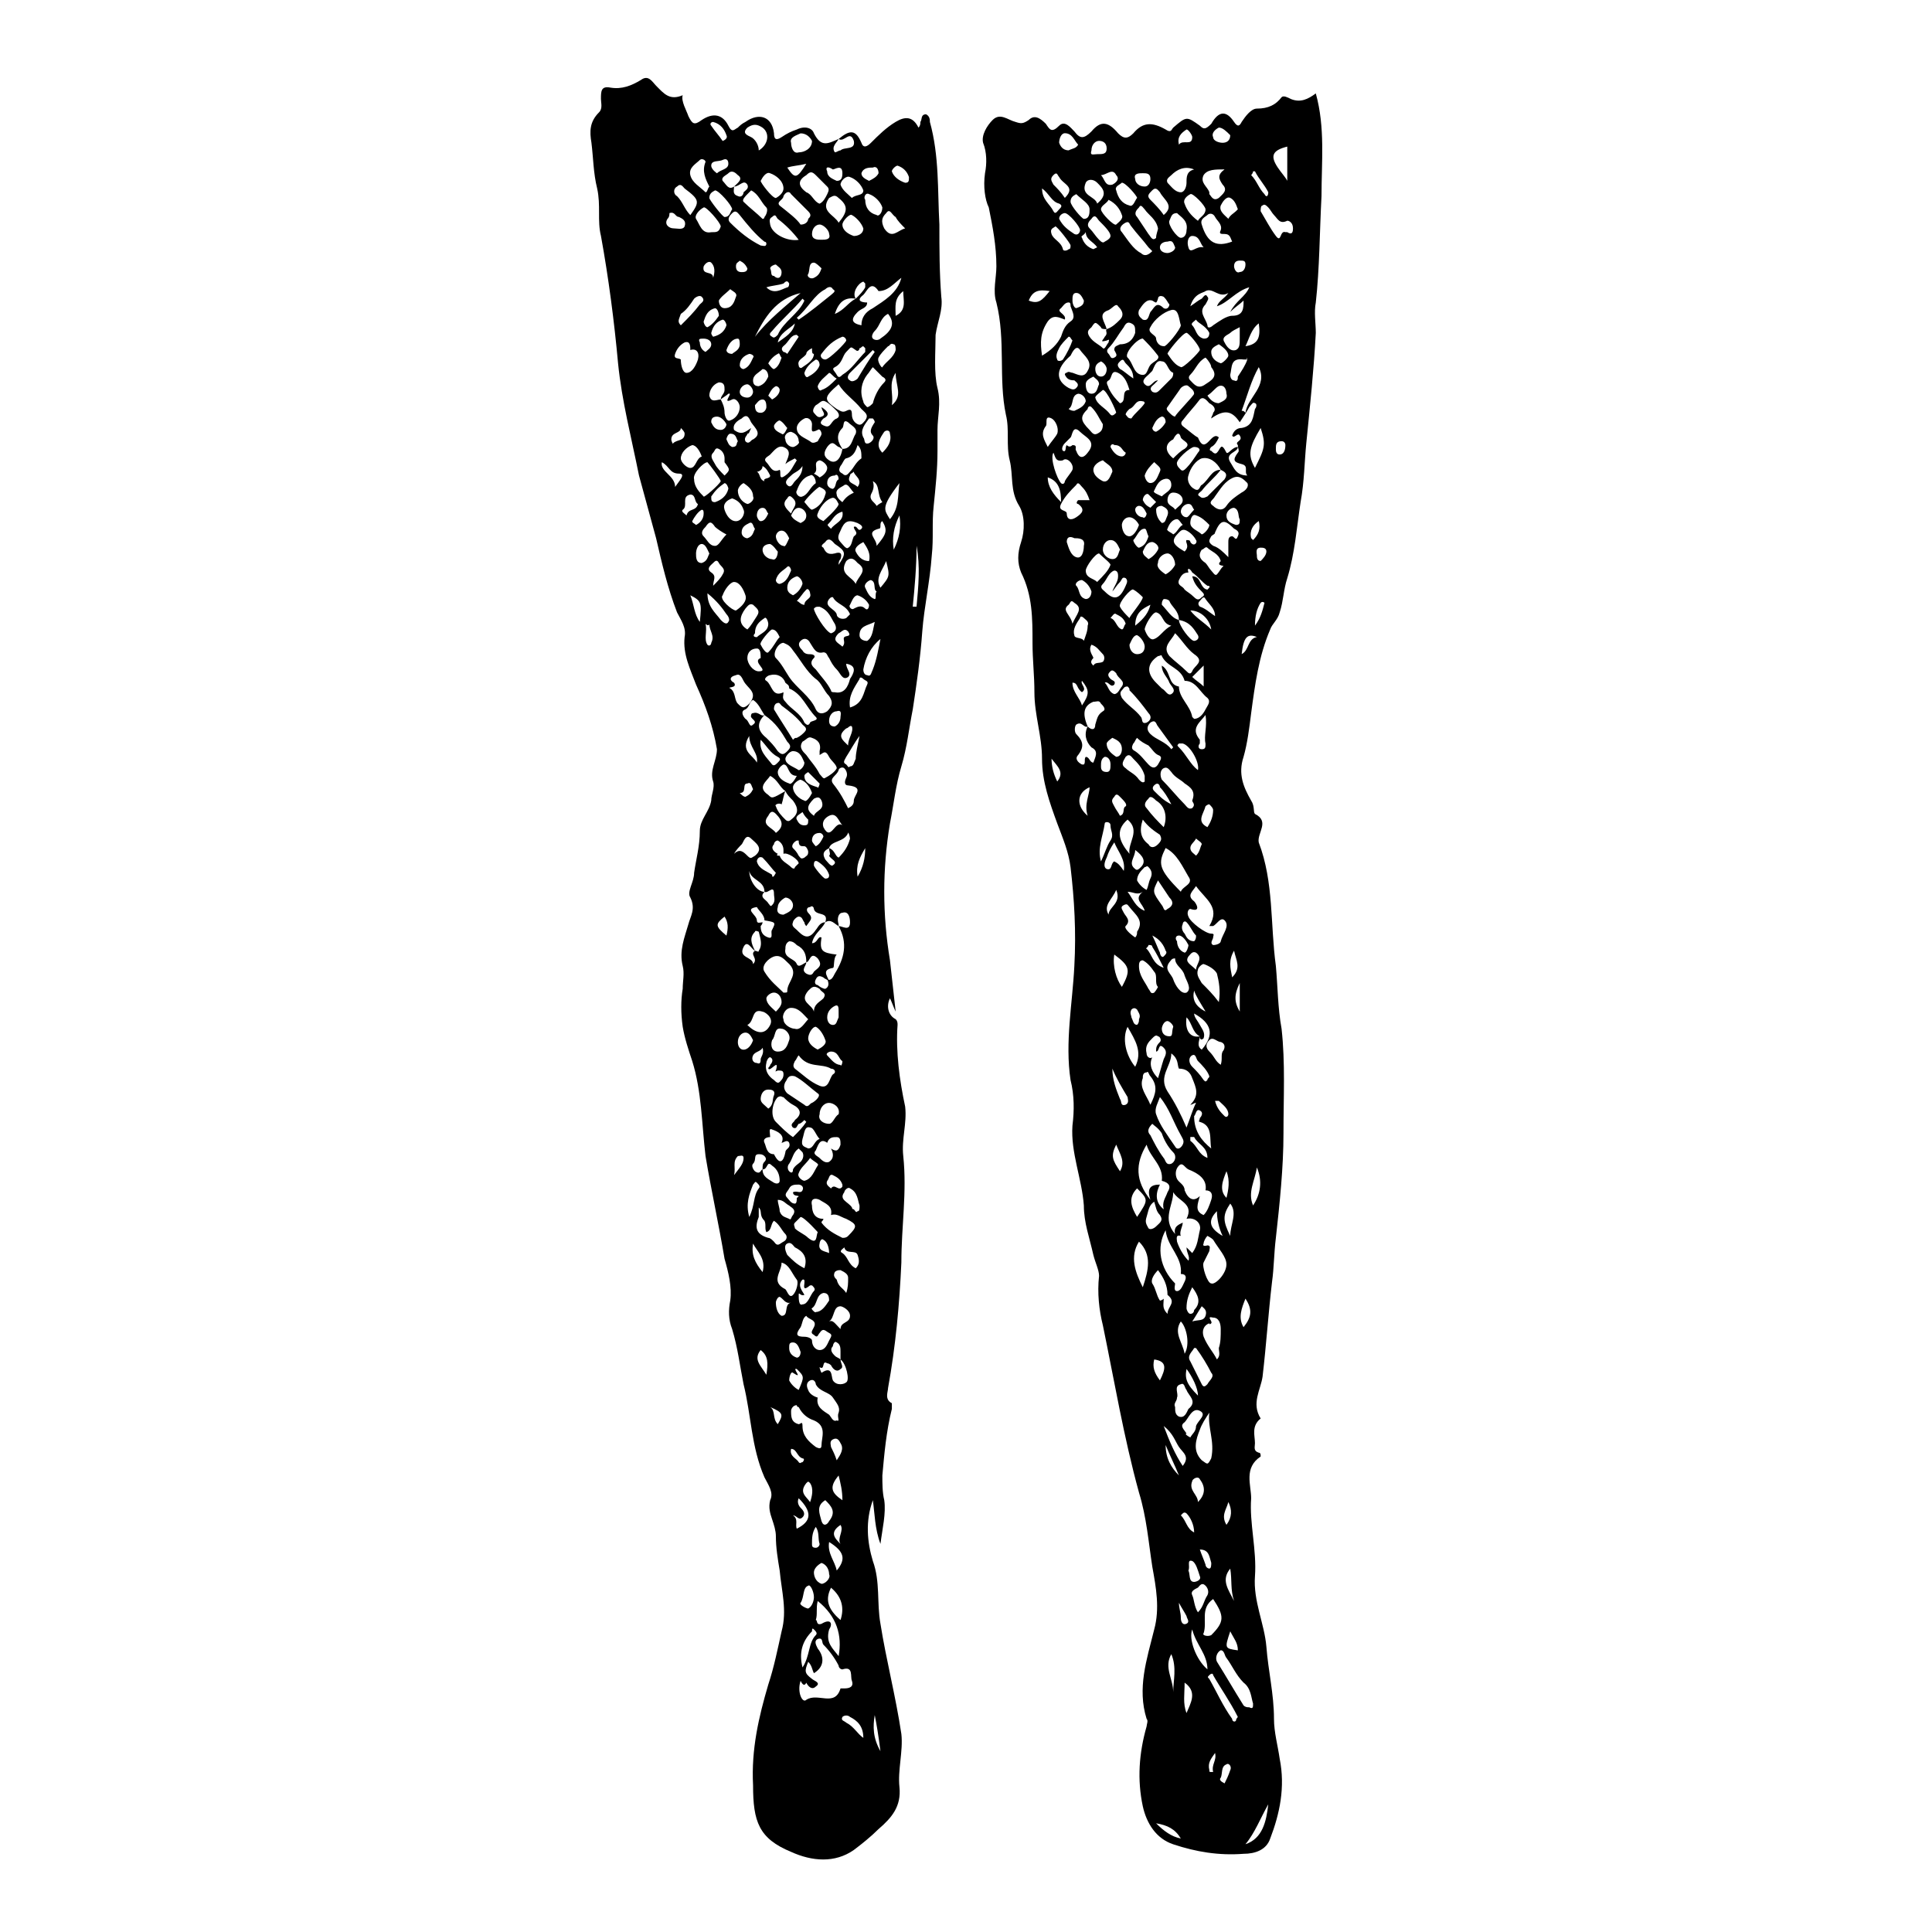
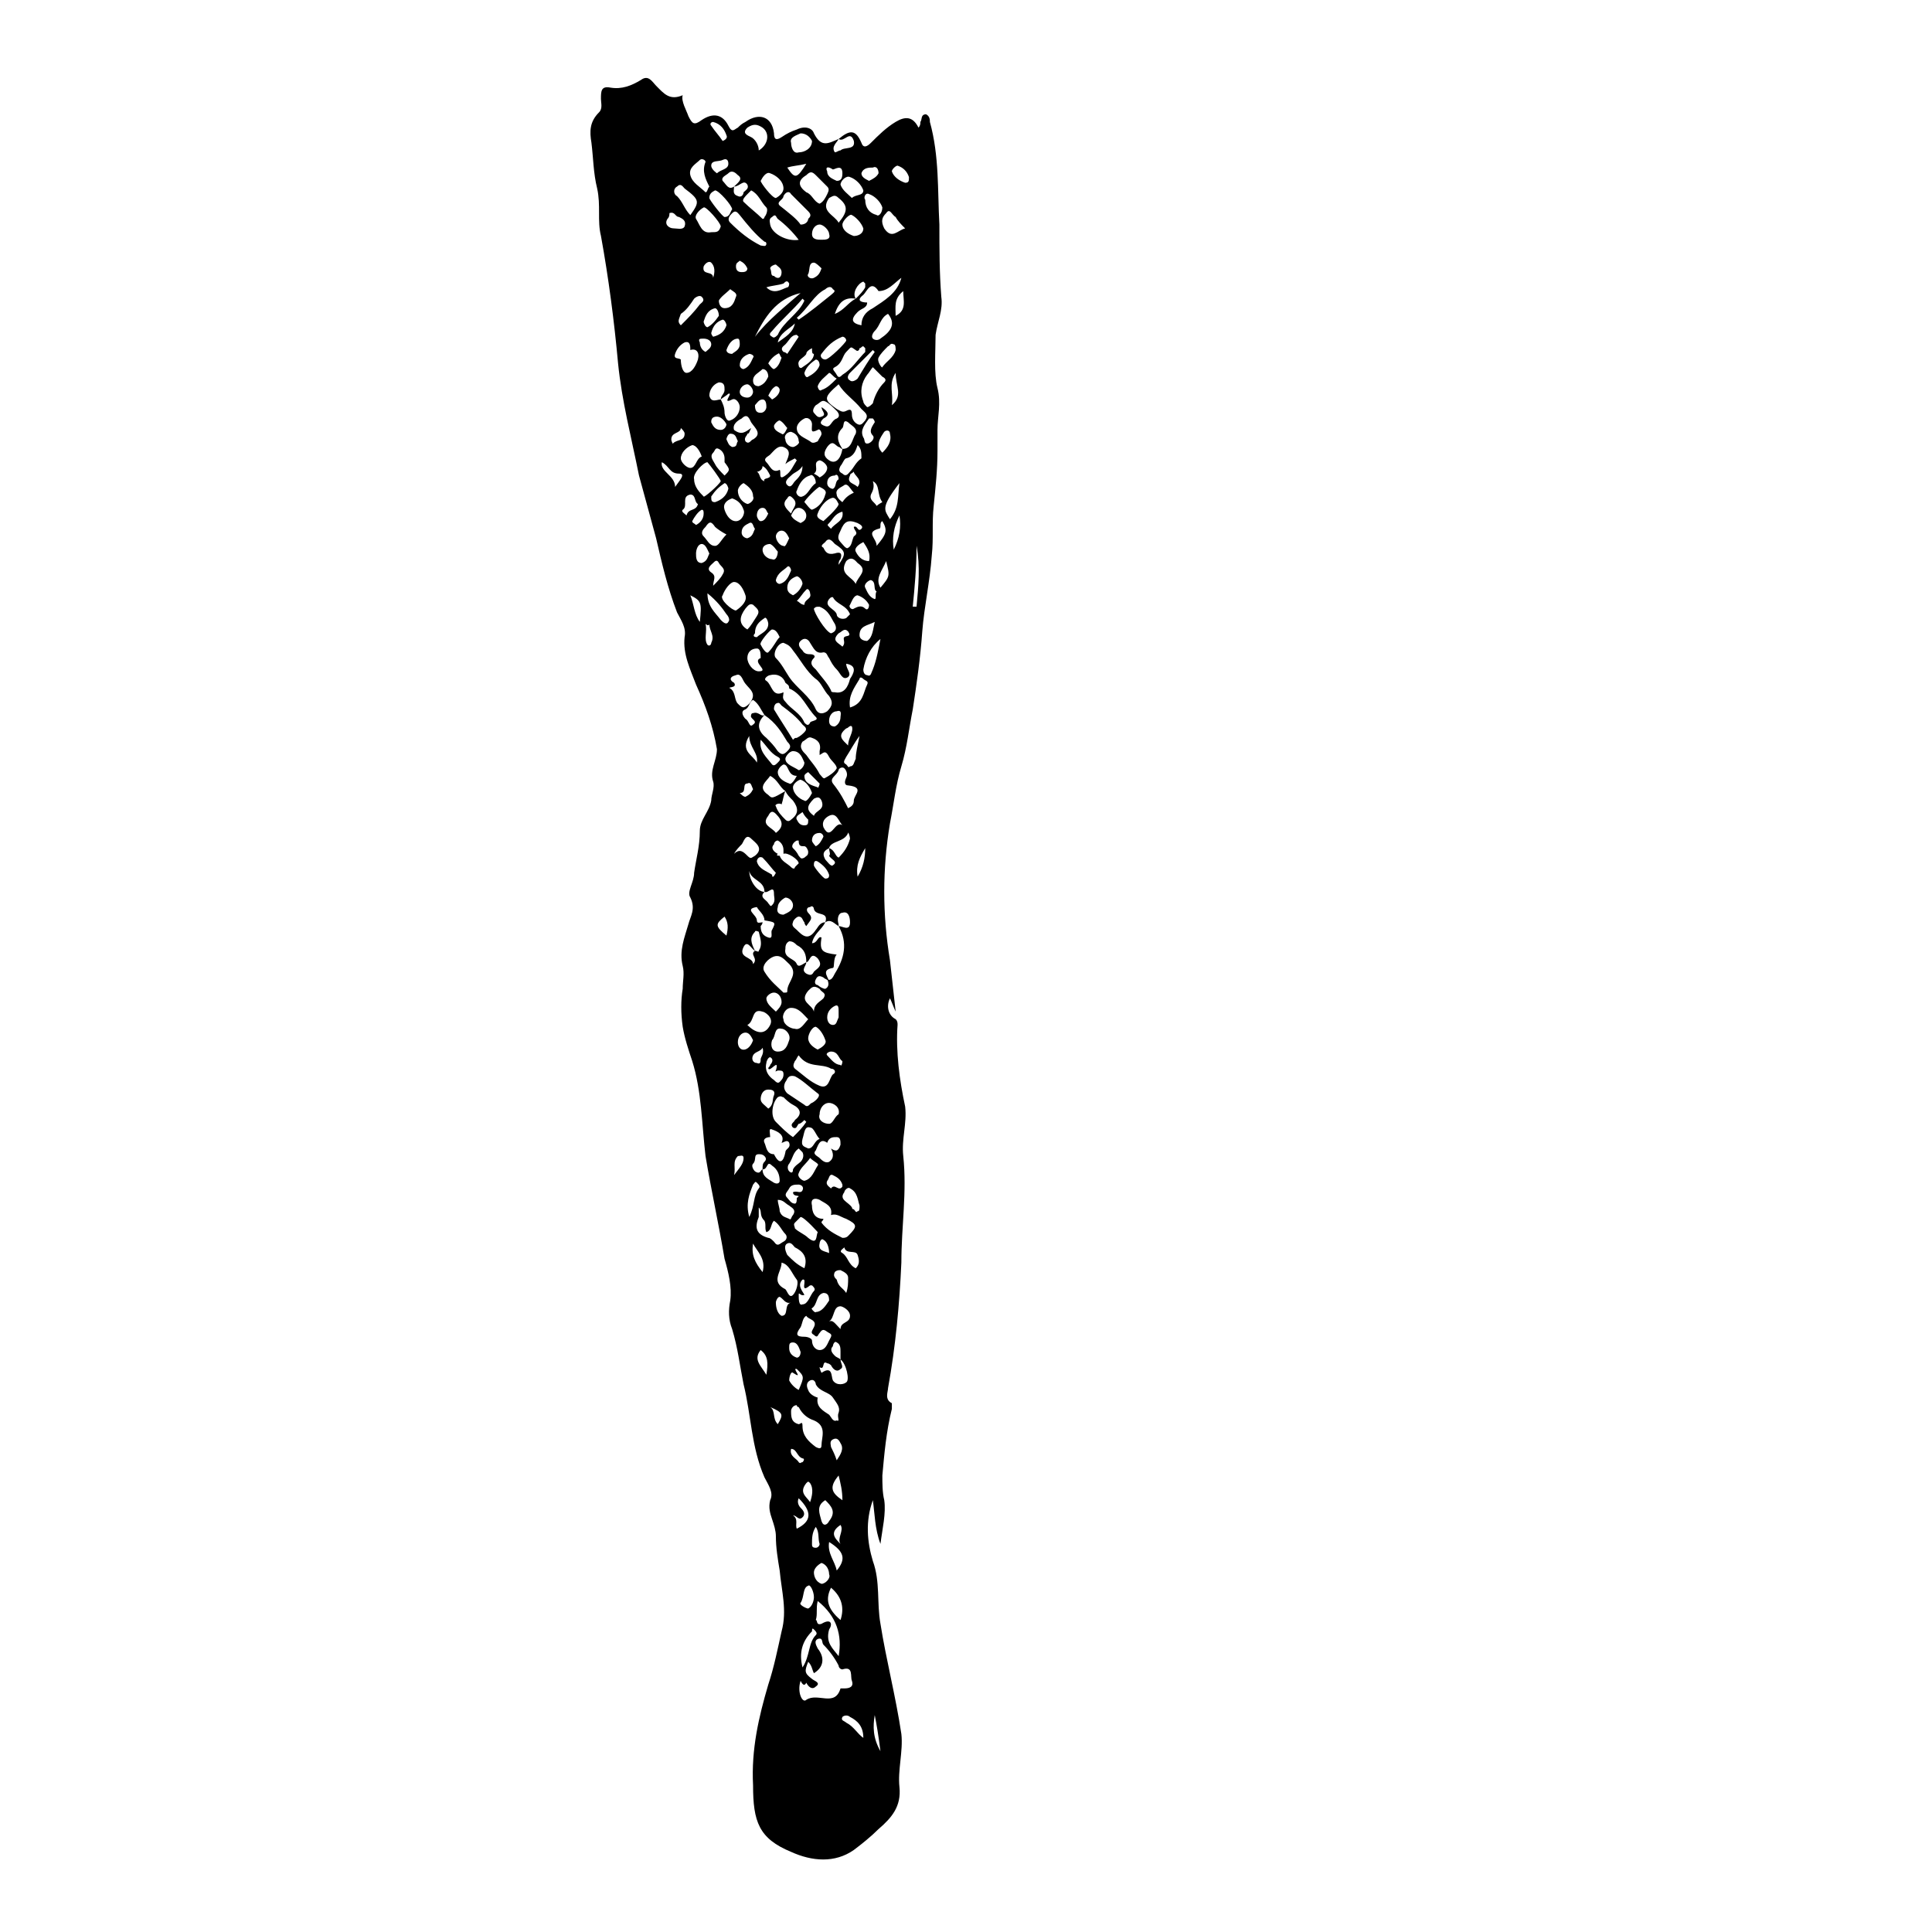
<svg xmlns="http://www.w3.org/2000/svg" fill="#000000" width="800px" height="800px" version="1.1" viewBox="144 144 512 512">
  <g>
    <path d="m366.24 180.84c3.023-2.516 4.535-2.516 6.047 1.008 0.504 1.512 1.512 1.008 2.519 0 2.016-2.016 4.031-4.031 6.551-5.543 2.519-1.512 4.535-1.512 6.047 1.512 0.504-0.504 0.504-1.008 0.504-1.512 0.504-0.504 0-2.016 1.512-2.016 1.008 0.504 1.008 1.512 1.008 2.016 2.519 9.07 2.016 18.137 2.519 27.207 0 6.551 0 12.594 0.504 19.145 0.504 3.527-1.008 6.551-1.512 10.078 0 4.535-0.504 10.078 0.504 14.105 1.008 4.031 0 7.559 0 11.082v5.543c0 5.039-0.504 9.574-1.008 14.609-0.504 4.535 0 8.566-0.504 13.098-0.504 7.055-2.016 13.602-2.519 20.152-0.504 7.055-1.512 14.105-2.519 20.656-1.008 5.039-1.512 10.078-3.023 15.113-1.512 5.039-2.016 10.078-3.023 15.113-2.016 12.09-2.016 24.184 0 36.273 0.504 4.535 1.008 9.07 1.512 13.602-0.504-1.008-1.008-2.519-1.512-3.527-1.008 2.016-0.504 4.535 1.512 5.543 0.504 0.504 0.504 1.008 0.504 1.512-0.504 7.055 0.504 14.609 2.016 21.664 0.504 4.535-1.008 8.566-0.504 13.098 1.008 9.574-0.504 18.641-0.504 28.215-0.504 11.082-1.512 22.168-3.527 33.25 0 1.008-1.008 3.023 1.008 4.031v1.512c-1.512 6.047-2.016 12.09-2.519 17.633 0 2.016 0 4.535 0.504 6.551 0.504 3.527-0.504 7.559-1.008 11.586-1.512-4.031-1.512-8.062-2.016-11.586-2.016 5.543-1.512 11.082 0 16.121 2.016 5.543 1.008 11.082 2.016 16.625 1.512 9.574 4.031 19.145 5.543 29.223 0.504 4.535-1.008 9.574-0.504 14.105 0.504 5.039-2.016 8.062-5.543 11.082-2.016 2.016-4.535 4.031-6.551 5.543-5.039 3.527-11.082 3.023-16.625 0.504-8.566-3.527-10.078-8.062-10.078-17.633-0.504-9.574 1.512-18.137 4.031-26.703 1.512-4.535 2.519-9.574 3.527-14.105 1.512-5.543 0-10.578-0.504-16.121-0.504-3.023-1.008-6.047-1.008-9.07 0-1.512-0.504-3.023-1.008-4.535-0.504-1.512-1.008-3.023-0.504-5.039 1.008-2.016-0.504-4.031-1.512-6.047-3.527-8.062-3.527-16.625-5.543-24.688-1.008-5.039-1.512-9.574-3.023-14.609-1.008-2.519-1.008-5.039-0.504-7.559 0.504-3.527-0.504-7.559-1.512-11.082-1.512-9.07-3.527-18.137-5.039-27.207-1.008-8.566-1.008-17.129-3.527-25.191-1.008-3.023-2.016-6.047-2.519-9.07-0.504-3.527-0.504-7.055 0-10.078 0-2.016 0.504-4.031 0-6.047-1.008-4.031 0.504-7.559 1.512-11.082 0.504-2.016 2.016-4.031 0.504-7.055-1.008-1.512 1.008-4.031 1.008-6.551 0.504-3.527 1.512-7.055 1.512-11.082 0-3.023 2.519-5.039 3.023-8.062 0-1.512 1.008-3.527 0.504-5.039-1.008-3.023 1.008-5.543 1.008-8.566-1.008-6.047-3.023-11.586-5.543-17.129-1.512-4.031-3.527-8.062-3.023-12.594 0.504-2.519-1.008-4.535-2.016-6.551-2.519-6.551-4.031-13.098-5.543-19.648-1.512-5.543-3.023-11.082-4.535-16.625-2.016-10.078-4.535-19.648-5.543-29.727-1.008-11.082-2.519-22.672-4.535-33.754-1.008-4.031 0-8.062-1.008-12.594-1.008-4.031-1.008-8.062-1.512-12.09-0.504-3.023-0.504-5.543 2.016-8.062 1.008-1.008 0.504-2.519 0.504-3.527 0-2.016 0-3.527 2.519-3.023 3.023 0.504 5.543-0.504 8.062-2.016 2.016-1.512 3.023 0.504 4.031 1.512 2.016 2.016 3.527 4.031 7.055 2.519-0.5 1.531 1.012 4.051 1.516 5.562 1.008 2.016 1.512 2.519 3.527 1.008 3.023-2.016 5.543-1.512 7.055 1.512 1.008 2.016 1.512 1.008 2.519 0.504 0.504-0.504 1.008-1.008 2.016-1.512 3.527-2.519 7.055-1.512 7.559 3.023 0 1.512 0.504 2.016 2.016 1.008 1.512-1.008 2.519-1.512 4.031-2.016 2.016-1.008 4.031-0.504 4.535 1.008 2.012 4.027 4.023 2.516 6.543 1.508-0.504 1.008-2.016 2.016-1.008 3.527 0.504 0 1.008-0.504 1.512-0.504 1.008-1.008 4.031 0 3.527-2.519-1.008-3.019-2.519 0.504-4.031-0.504zm4.535 42.32c1.008-1.008 2.016-2.016 2.519-3.023v-1.008l-0.504-0.504c-1.512 0.508-3.023 3.023-2.016 4.535-3.023-0.504-4.535 1.008-5.543 4.031 2.519-1.008 3.527-3.023 5.543-4.031zm-22.672 222.18c-1.008 0-2.016 0.504-1.512 1.512 0.504 1.008 0.504 3.023 2.519 3.023 1.512 3.023 2.519 2.016 3.023-0.504 0-1.008 1.512-1.008 1.008-2.519-0.504-1.008-1.512 0-2.016 0 1.008-2.016-1.008-3.023-2.519-3.527-1.008-0.5-0.504 1.008-0.504 2.016zm-4.031-49.371c0.504 0 1.008 0.504 1.008 0 1.008-1.512 0.504-3.023 0-5.039 0 0-1.008-0.504-1.008 0-1.512 1.512-1.008 3.023 0 5.039-1.008-0.504-2.016-3.023-3.023-1.008-1.512 3.023 2.519 2.519 2.519 4.535 1.512-1.512-1.008-2.519 0.504-3.527zm2.519-15.617c0-3.023-3.527-3.023-4.031-5.543 0 2.519 2.016 5.543 4.031 5.543-1.512 1.512 0.504 2.016 1.008 3.023 0.504 0.504 0.504 1.008 1.008 0.504 1.008-1.008 0.504-2.016 0.504-3.023 0-2.519-1.512 0-2.519-0.504zm4.031-9.574c0.504 1.512 2.016 2.016 3.023 3.023 0.504 0.504 1.008 0.504 1.008 0l1.008-1.008c0-1.008-3.023-3.023-4.031-2.519v-1.008c0-1.008-0.504-2.016-1.512-2.519-0.504 0-1.008 0.504-1.008 1.008-1.008 1.008 0 2.016 1.008 2.519-0.504 0.504 0 0.504 0.504 0.504zm-4.535 17.633c0 0.504-0.504 1.008-0.504 1.008 0 1.512 0.504 2.519 2.016 3.023 1.512 0.504 0.504-1.512 1.008-2.016 1.008-2.016 1.008-2.016-2.016-2.519 0-1.512-1.512-2.519-2.016-3.527-3.523 0.504 0 2.016 0 3.527 0 1.008 1.008 0.504 1.512 0.504zm-7.555-194.97c0 1.008-0.504 2.016 1.008 2.519 1.008 0.504 1.512-0.504 1.512-1.008 0.504-0.504 1.512-1.008 1.008-2.016-1.008-1.512-2.016 0.504-3.527 0.504 1.008-1.008 2.519-2.016 1.008-3.023-0.504-0.504-1.512-1.512-2.519-0.504-0.504 0.504-2.016 1.008-1.512 2.016 1.008 1.008 1.512 2.519 3.023 1.512zm7.555 260.47c0-1.008 0-1.512 0.504-2.016s0.504-1.008 0-1.512-1.008-0.504-1.512-0.504c-1.512 0-0.504 1.512-1.512 2.519-0.504 0.504 0 1.512 0.504 2.016 1.512 1.008 1.512-0.504 2.016-0.504 0 2.016 1.512 2.519 3.023 3.527 1.008 0.504 1.512 0 1.512-0.504 0-1.512-0.504-3.023-2.016-4.031-1.512-1.512-1.008 1.008-2.519 1.008zm18.137-5.543c1.512 1.008 2.016 0.504 2.519-1.008 0-1.008 0-2.016-1.008-2.016-1.008 0-2.016 0-2.519 1.512-2.016-1.512-2.519 1.008-3.023 2.016-1.008 1.008 0.504 1.512 1.008 2.016 0.504 0.504 1.512 1.512 2.519 1.008 1.512-1.008 1.008-2.519 0.504-3.527zm-0.504-79.602c1.512 0.504 1.512 2.016 2.519 2.519 1.512-1.512 2.519-3.023 3.023-5.039 0-0.504-0.504-2.016-0.504-1.512-1.008 2.519-4.535 2.016-5.039 4.031-0.504 0.504-0.504 0.504 0 0-2.016 1.008-1.512 2.016-1.008 3.023 0.504 0.504 1.512 2.016 2.016 1.512 1.512-1.008-0.504-1.512-1.008-2.519 0.504-0.504 0-1.008 0-2.016zm-36.777-132c0-1.008 0-2.519-1.512-2.016-1.008 0.504-2.016 1.512-2.519 3.023-0.504 1.512 1.008 1.008 1.512 1.512 0 1.512 0.504 3.527 1.512 3.527 1.512 0 2.519-2.016 3.023-3.527 0.504-2.016-0.504-3.023-2.016-2.519zm8.062 13.098c0-1.008 1.008-1.512 1.008-2.519s0-2.016-1.512-2.016c-1.512 0.504-2.519 2.016-2.519 3.527 0.504 2.016 2.016 1.008 3.023 1.008 0.504 1.008 1.008 2.016 1.008 3.527 0 0.504 0.504 2.519 1.512 2.016 1.512-0.504 2.519-2.016 2.519-3.527 0-1.008-1.008-2.519-2.016-2.016-3.023 1.512 0.504-2.016-1.008-1.512-0.504 0.504-1.512 1.008-2.016 1.512zm32.242 13.098c2.519 0 2.519-2.519 3.527-4.031 0.504-1.512-1.008-2.016-2.016-3.023-1.512-1.008-1.008 1.008-1.512 1.512-2.016 2.019-1.008 4.031 0 5.543-0.504 0-0.504-0.504-1.008-0.504-1.008-0.504-1.512-2.016-3.023 0-1.008 1.512-1.008 2.519 0.504 3.527 1.512 1.008 3.023 0 3.527-3.023zm-9.57 136.03c0 1.008-1.512 2.016 0 3.023 1.008 0.504 1.512 0.504 2.016-0.504 1.008-1.008 2.519-1.512 1.008-3.527-2.016-2.016-2.016 1.008-3.023 1.008 0-2.016-0.504-3.527-2.519-4.535-0.504-0.504-1.008-1.008-2.016-1.008-1.008 0.504-1.008 1.512-1.008 2.016-0.504 2.519 2.519 2.519 3.023 4.031 0.504 1.008 1.512 0 2.519-0.504zm-5.543-45.344c-1.512-1.008-2.016-3.023-4.031-4.031-1.008 1.512-3.527 3.023-0.504 5.039 1.008 1.008 1.008 1.008 4.535-1.008-0.504 1.008-0.504 2.016-1.008 3.527-0.504-0.504-2.016 0-1.512 0.504 0.504 1.512 1.512 2.519 2.519 3.527 0.504 0.504 1.008 0.504 1.512 0 2.016-1.512 2.016-3.023 0.504-5.039-1.008-1.008-1.512-1.512-2.016-2.519zm-1.512-85.145c0.504 0.504-0.504 3.023 1.512 1.512 1.512-1.008 2.016-2.519 3.023-4.031l-0.504-0.504c-1.008 0.504-2.016 1.008-2.519 1.512 0.504-1.512 2.016-3.527-0.504-4.535-1.512-0.504-2.519 1.008-3.527 2.016-0.504 0.504-2.016 1.008-1.008 2.016 1.008 1.008 1.512 3.023 3.527 2.016zm16.121 235.78v-2.016c0-1.008 0-2.016-1.008-2.519-0.504-0.5-1.008 0.508-1.008 1.012-1.008 1.008 0 2.016 0.504 2.519s1.008 0.504 1.512 1.004c0 1.008 1.008 2.016 0 2.519-1.008 1.008-2.016 0-2.519-1.008 0 0-0.504-0.504-1.008-0.504-1.512-1.008-0.504 2.016-2.016 1.008 0 0.504 0.504 1.512 0.504 1.512 3.023-2.016 2.519 1.008 3.023 2.016 1.008 1.512 3.023 1.008 3.527 0.504 1.008-0.504 0-5.039-1.512-6.047zm7.055-280.12c0 1.512-1.512 1.512-2.519 2.519-2.016 2.016-1.512 3.023 1.008 3.527 0-2.016 1.008-3.527 3.023-4.535 3.023-2.016 6.551-4.031 7.559-8.062-2.016 1.512-3.527 3.527-6.047 3.527-2.016-3.023-3.023 0-4.031 1.008-2.016 1.512-0.504 2.016 1.008 2.016zm-11.59 242.84c0 0.504-0.504 0.504-0.504 1.008 1.512 2.016 3.527 3.023 5.543 4.031 0.504 0 1.008 0 1.512-0.504 2.519-2.519 2.519-3.023-0.504-4.535-1.512-0.504-2.519-1.512-4.031-1.008 0.504-2.519-1.512-3.023-3.023-4.031-1.008-0.504-2.519-0.504-2.016 1.512 0.004 1.512 0.508 3.527 3.023 3.527zm-10.578-139.55c0 1.008-0.504 1.512 0.504 2.519 1.512 2.016 4.031 3.023 5.039 5.543 0.504 0.504 1.008 1.008 1.512 0 0-0.504 2.519-0.504 1.512-1.512-2.519-2.519-3.527-6.047-7.055-7.559 0-1.008-0.504-1.008-1.008-1.512-0.504-1.512-2.016-2.519-4.031-2.016-0.504 0-2.016 1.008-1.008 1.512 1.512 1.008 1.512 4.535 4.535 3.023zm-5.039 6.047c-1.008-1.512-1.512-3.023-3.023-4.031-1.008 0.504-1.008 2.016-2.016 2.519-1.512 0.504-0.504 2.016 0 2.519 1.008 0.504 1.008 2.519 2.016 1.512 1.512-1.008-1.008-1.512-0.504-2.519 0 0 0-0.504 0.504-0.504 1.512-0.504 2.016 1.008 3.023 0.504-2.016 2.016-2.016 4.031 0.504 6.047 1.008 1.008 2.016 2.016 3.023 3.527 1.008 1.008 1.512 1.008 2.519 0 1.008-1.008 1.008-1.512 0-2.519-1.512-2.519-3.023-5.039-6.047-7.055zm19.648 55.922c-1.008-0.504-2.016-2.016-3.527-1.008 1.008-3.023-2.519-1.512-3.023-3.527 0-0.504-0.504-1.008-1.008-0.504-1.008 0-1.008 1.008-0.504 1.512 1.512 1.512 0.504 2.016-0.504 3.527-0.504-0.504-0.504-1.008-0.504-1.008-0.504-0.504-0.504-1.512-1.512-1.512-0.504 0-1.512 1.008-1.512 1.512-0.504 1.008 0.504 1.512 1.008 2.016 1.512 1.512 3.023 3.023 5.039 0 0.504-0.504 1.008-2.016 2.519-2.016-1.008 2.016-3.023 3.023-3.527 5.543 1.512 0 1.512-2.016 2.519-1.512-0.504 3.527 0 4.031 4.031 4.535-1.008 1.008-0.504 3.527-1.008 3.527-3.023 0.504-1.512 2.016-1.008 3.527-0.504-0.504-1.008-0.504-1.512-1.008-1.008-0.504-1.512-0.504-2.016 0.504-0.504 1.008 0 1.512 0.504 1.512 0.504 0.504 1.512 1.008 2.016 1.008 1.008-0.504 1.008-1.512 0.504-2.519 1.008 0.504 1.512-0.504 2.016-1.512 2.519-4.031 3.527-8.062 1.008-12.598 1.008 0 3.023 1.512 3.023-1.008 0-1.512-0.504-3.023-2.016-2.519-1.008 0-1.512 1.512-1.008 3.023v0.504zm-10.074 200.01c-1.008 3.023 0.504 6.047 1.512 5.039 3.023-2.016 7.559 2.016 9.07-3.023h1.008c1.512 0 2.519-0.504 2.016-2.016-0.504-1.008 0.504-4.031-2.519-3.023-0.504 0-1.008-0.504-1.008-1.008-1.008-2.016-2.519-4.031-4.031-5.543-0.504-0.504 0-2.016-1.512-1.512-1.008 0.504-0.504 1.512 0 2.519 2.016 2.519 1.512 5.039-1.008 6.551-0.504-1.008-0.504-2.016-1.512-3.023-1.008 2.519-1.008 3.023 1.008 4.535 0.504 0.504 2.519 1.008 1.008 2.016-1.008 1.008-2.016 0-2.519-1.008-0.504 1.008-1.008 0.504-1.512-0.504zm-4.535-275.08c-1.512 0-3.023 3.023-2.016 4.031 1.512 1.512 2.519 3.527 3.527 5.039 2.016 3.023 5.543 5.039 7.055 8.566 0.504 1.008 1.512 1.512 3.023 0.504 1.512-1.512 1.512-2.519 0.504-4.031-1.512-1.512-2.016-3.527-3.527-4.535-2.519-2.016-4.031-5.039-6.047-7.559-1.008-1.512-1.512-1.512-2.519-2.016zm16.625 5.543c0 1.512 1.512 2.519 0.504 3.527-1.512 1.008-2.016-1.008-3.023-2.016-1.008-1.008-1.512-2.016-2.016-3.023-0.504-0.504-0.504-1.512-1.512-1.512-2.016 0.504-2.519-1.008-3.527-2.519-0.504-1.008-1.512-1.512-2.519-0.504-1.008 1.008 0 2.016 0.504 2.519 0.504 1.008 1.512 1.008 2.016 1.008 1.008 0 1.512 0.504 1.008 1.008-1.512 1.512 0 2.519 0.504 3.023 1.512 2.016 3.023 3.527 4.031 5.543 0 0.504 0.504 0.504 1.008 0.504 2.519 0.504 3.527-1.512 4.031-3.527 1.008-1.516 2.016-3.527-1.008-4.031zm-10.578 121.42-0.504-0.504c-0.504 0.504-1.008 1.008-1.512 1.008-0.504 0.504-0.504 1.512-1.512 1.008-1.008-1.008 0.504-1.512 0.504-2.016 2.016-1.512 1.512-3.023-0.504-4.031-1.008-0.504-2.016-1.512-2.519-2.016-0.504 0-0.504-0.504-1.512 0-1.512 1.512-2.016 5.039-0.504 6.551 1.512 1.512 3.023 3.023 4.535 4.031 1.512-1.516 2.519-2.519 3.527-4.031zm8.562-195.48c-4.031 3.527-4.031 4.031-0.504 6.551 1.008 0.504 1.512 1.008 2.519 0.504 1.008-0.504 1.512-0.504 1.512 1.008 0 1.008 0.504 2.016 1.512 2.519 1.008 0.504 1.512-0.504 2.016-1.008 1.008-1.512 0-2.016-1.008-3.023-2.016-2.519-4.535-4.031-6.047-6.551zm-14.609 161.22c1.008 0 1.008 0 1.008-0.504 0-2.519 3.527-4.535 0-7.559-1.008-1.008-2.016-2.016-3.527-1.512-1.512 0.504-3.527 2.519-2.519 4.031 1.512 2.519 3.527 4.031 5.039 5.543zm4.031 16.625c-0.504 0.504-0.504 1.008-1.008 1.512-0.504 1.008-0.504 1.512 0 2.016 2.016 1.512 4.031 3.527 6.551 4.535 2.519 1.008 2.519-2.016 3.527-3.023 1.008-0.504 0.504-1.512-0.504-1.512-2.519-1.512-6.047 0-8.566-3.527 0.504 0 0 0 0 0zm5.543-79.602v-1.008c0.504-2.016-0.504-3.023-2.016-3.527-1.008-0.504-1.512 0.504-2.519 1.008-1.008 1.512 0 2.519 1.008 3.527 1.008 1.512 2.519 3.023 3.527 5.039 0.504 0.504 1.008 1.512 1.512 1.008 1.008-0.504 2.519-1.512 3.023-2.519 0-1.008-1.512-2.016-2.016-3.023-1.012-2.016-1.516-1.008-2.519-0.504zm-6.551 85.145c-2.016-0.504-2.016 1.008-2.519 1.512-0.504 1.008-0.504 2.016 0.504 3.023 1.512 1.008 3.023 2.016 4.535 3.023 1.008 1.008 1.512-0.504 2.016-0.504 1.008-0.504 2.519-2.016 1.512-2.519-2.016-1.512-4.031-3.527-6.047-4.535zm0.504 87.16c-1.008 0-1.512 1.008-1.512 1.512 0 1.512 0 3.023 2.016 3.527 0.504 0 1.008-1.008 1.008 0.504 0 2.519 1.512 4.031 3.527 5.543 1.008 0.504 1.512 0.504 1.512-0.504 0-2.016 1.512-5.039-2.016-6.551-1.512-0.504-3.023-1.512-4.031-3.527 0 0-0.504 0-0.504-0.504zm-20.152-244.85c0-0.504-3.023-4.535-3.527-5.039-1.008 0-4.031 3.023-3.527 4.535 0 2.016 1.512 3.527 2.519 4.535 0 0.504 4.031-3.023 4.535-4.031zm31.234 246.87c0.504-1.512-0.504-2.519-1.512-4.031-1.008-1.512-3.527-1.512-4.535-3.527 0-0.504-0.504-1.512-1.512-1.008-1.008 0.504-1.008 1.512-0.504 2.519 0.504 1.512 2.519 2.016 2.519 2.016-0.504 2.519 1.512 3.527 3.023 4.535 0.504 0.504 1.008 2.016 2.016 1.512 1.008 0.504 0-1.008 0.504-2.016zm9.07-277.1c-0.504 0.504-1.008 1.512-1.512 2.016-1.512 2.016-2.016 4.535-1.008 7.055 0 0.504 0.504 1.008 1.008 1.512 0.504 0 1.008-0.504 1.512-1.008 0.504-2.016 1.512-4.031 3.023-5.543 0.504-0.504 0.504-1.008-0.504-1.512l-2.519-2.519zm-14.105-43.324c1.008-0.504 1.512-1.512 2.016-2.519s0.504-1.512 0-2.016c-1.008-1.008-2.016-2.016-3.023-3.023-1.008-1.008-1.512-1.008-2.519 0-2.519 1.512-2.016 3.023 0 4.535 1.512 0.504 2.016 2.519 3.527 3.023zm-3.527 294.73c-1.008 0.504-1.008 2.016-1.512 3.023-1.512 2.016-1.008 2.519 1.008 2.519 1.008 0 2.016 0.504 2.016 1.008 0 1.512 1.008 2.519 2.016 2.519 1.512 0 2.016-1.512 2.519-2.519 0.504-1.008 1.008-1.512 0-2.016-1.008-0.504-1.512-1.512-2.519 0-0.504 0.504-0.504 1.512-1.512 0.504-1.008-0.504-0.504-1.008 0-2.016 1.008-2.016-1.512-2.016-2.016-3.023zm3.023 75.57c-0.504 2.016 0 3.527-0.504 5.039 0.504 0 0 1.512 1.512 1.008 2.519-1.512 3.023 0 2.016 1.512-1.008 3.527 1.008 5.039 2.519 7.055 1.004-5.543-0.508-10.582-5.543-14.613zm-4.535-364.76c1.512 0 2.016-1.008 2.016-1.512 0.504-0.504 1.008-1.008 0-2.016-1.512-1.512-3.023-3.023-4.535-4.535-0.504-1.008-1.512-0.504-2.016 0.504 0 1.008-2.016 1.512-1.008 2.519 2.519 2.016 4.535 3.527 5.543 5.039zm-9.07 5.039s0-0.504-0.504-0.504c-2.519-2.016-4.535-4.535-6.551-7.055-0.504-0.504-1.008-1.512-2.016-0.504-0.504 0.504-1.512 1.512-0.504 2.519 2.519 2.519 5.039 4.535 8.062 6.047 0.504 0 1.512 0.504 1.512-0.504zm21.664 149.63c1.008-0.504 1.512-1.008 1.512-2.016 0-1.512 3.023-3.527-1.512-4.031-1.008 0-1.008-1.008-0.504-2.016 0.504-1.008 0-2.016-0.504-2.519-0.504-0.504-1.512 0-1.512 0.504-0.504 1.512-2.519 2.016-1.512 3.527 2.016 2.519 3.023 4.535 4.031 6.551zm-29.723-52.398c1.512-1.008 3.023-2.519 2.519-4.031-0.504-1.512-1.512-3.527-3.023-3.527-1.008 0-2.519 2.016-3.023 3.527-1.008 1.008 2.519 4.031 3.527 4.031zm16.121 33.758c1.008-0.504 1.512-1.008 2.016-1.512 1.008-1.008 0-1.512-0.504-2.016-1.512-2.016-3.527-3.527-5.543-5.039-0.504-0.504-0.504-1.008-1.512-0.504-0.504 0.504-0.504 1.008-0.504 1.512 1.512 2.519 3.527 5.543 5.039 8.062 0.504-0.504 0.504-0.504 1.008-0.504zm-16.625-14.613c1.008 1.512-2.016 1.008-1.008 1.512 1.512 1.008 1.008 3.023 2.016 4.031 1.008 1.008 1.512 1.512 3.023 0 2.519-3.023-0.504-4.031-1.512-6.047-0.504-1.008-1.008-2.016-2.016-1.512-2.016 0.504-1.512 1.512-0.504 2.016zm6.547 139.05v2.519c-1.008 2.519-1.008 4.535 2.519 5.543 0.504 0 1.008 0.504 1.512 1.008 1.008 1.512 1.512 0.504 2.519 0 1.008-0.504 1.008-1.512 0.504-2.016-1.008-1.008-1.512-2.519-3.023-3.527-1.008 1.008-0.504 2.519-2.016 3.023-0.504-1.008 0-2.016-0.504-3.023-1.512-1.512-0.504-2.519-1.512-3.527zm-12.594-258.45c1.512 0 2.016 0 2.519-1.512 0-1.008-4.031-5.543-4.535-5.039-1.008 0.504-2.519 2.016-2.016 3.023 1.008 1.512 1.512 4.031 4.031 3.527zm18.641 273.07c0 2.519-3.023 5.039 1.008 7.055 0.504 0.504 1.008 2.519 2.016 1.512 1.008-1.008 1.512-3.527 1.008-4.031-1.512-2.016-2.016-4.031-4.031-4.535zm-7.055-245.36c3.527-4.535 8.062-8.062 12.09-11.586-6.547 1.508-9.57 6.547-12.09 11.586zm29.223 3.023s-0.504-0.504-0.504-0.504c-0.504 0-0.504 0.504-1.008 0.504 0 0.504-0.504 1.008-1.008 0.504-1.512-1.008-1.008-1.008-2.519 0.504-1.008 1.008-1.008 3.023-3.023 4.031-1.008 0.504 0 1.008 0.504 2.016 0.504 1.008 1.008 0.504 1.512 0 2.519-1.512 4.031-4.031 6.047-6.047v-1.008zm-31.238 179.36c2.016 2.016 4.535 3.023 6.047 0 1.008-2.016-1.512-3.527-2.016-3.527-3.023-1.008-2.016 2.519-4.031 3.527zm-10.074-222.18c-1.008-2.016-2.016-4.031-1.008-6.551 0-0.504-1.008-1.008-1.512-0.504-1.008 1.008-3.023 2.016-2.519 4.031 0.504 2.016 2.519 3.023 4.031 4.535 0.504 0 0.504-1.008 1.008-1.512zm23.176 34.762 0.504 0.504c3.023-2.016 6.047-4.535 8.566-6.551 0.504-0.504 1.512-1.008 0.504-1.512-0.504-1.008-1.512-0.504-2.016 0-3.023 1.512-4.535 5.039-7.559 7.559zm-5.543-31.738c1.008-0.504 2.016-1.512 2.016-2.519 0-2.016-2.016-3.527-3.527-4.031-1.008-0.504-2.016 1.008-2.519 2.016 0 0.504 3.023 4.535 4.031 4.535zm-4.535-12.598c2.519-1.512 3.023-4.535 1.008-6.047-1.512-1.008-2.519-1.008-4.031 0-1.512 1.512 0 2.016 1.008 2.519 1.008 0.504 2.016 2.016 2.016 3.527zm13.102 230.24c-1.512-1.512-2.519-3.023-4.535-3.023-1.512 0-2.519 2.016-2.016 3.023 0 1.512 2.016 2.519 3.023 2.519 1.512 0.504 2.519-1.512 3.527-2.519zm-2.519-206.56c-1.512-2.016-3.527-4.031-5.543-5.543-0.504-0.504-0.504-1.512-1.512-0.504-1.008 0.504-0.504 1.512-0.504 2.016 0.504 2.519 4.535 4.535 7.559 4.031zm-28.719-6.551c2.519-3.523 2.519-4.027-1.512-7.051-0.504-0.504-1.008-1.512-2.016-0.504-1.008 0.504-1.008 2.016 0 2.519 1.512 1.512 2.016 3.523 3.527 5.035zm19.145 1.008c0.504 0 0.504-0.504 0.504-0.504 0.504-0.504 1.008-2.016 0.504-2.519-1.512-1.512-2.016-3.527-4.031-4.535 0 0-0.504 0.504-1.008 1.008-0.504 0.504-1.512 1.512-1.008 2.016 1.512 1.512 3.527 3.023 5.039 4.535zm20.152 1.008c2.519-3.023 2.519-4.535 0-6.551-1.008-1.008-1.512-0.504-2.519 0-2.516 3.527 1.512 4.535 2.519 6.551zm4.031 80.609c1.008-0.504 1.008 1.512 2.016 0.504 0.504-0.504 0-1.008-1.008-1.512-2.519-1.008-3.527-0.504-4.535 2.016-0.504 1.008-1.008 2.016 0 3.023 0.504 0.504 1.512 2.016 2.016 1.512 1.008-0.504 1.008-2.016 1.512-3.023 1.512-1.008 0-1.512 0-2.519zm-8.562-31.738c1.512 1.008 2.519 2.016 0.504 3.023-1.008 1.008-1.008 1.512 0.504 2.016 1.512 0.504 1.512-1.512 3.023-2.016 1.008-0.504 0.504-1.512 0-2.016-1.008-1.008-2.016-2.016-3.023-2.519-1.008-0.504-1.512 0.504-2.519 1.008-0.504 0.504-1.008 1.512-0.504 2.016 0.504 0.504 1.008 1.512 2.016 1.008 1.508-0.504 0-1.512 0-2.519zm-5.543 214.62c-0.504 0.504-1.008 1.008-1.512 1.512-0.504 0.504 0 1.008 0 1.512 1.008 1.008 2.519 1.512 3.527 2.519 2.519 2.016 2.016-0.504 2.519-1.512 0.504 0.504-3.527-4.031-4.535-4.031zm-13.102-209.08c-0.504 1.008-0.504 1.512-1.008 1.512 0 0.504-1.008 1.008-0.504 2.016 1.008 1.008 1.512-0.504 2.016-0.504 2.519-1.512 0.504-3.023-0.504-4.535-0.504-1.008-1.008-2.519-2.519-1.008-1.008 0.504-2.519 1.512-2.016 3.023 2.019 1.512 3.023 0.504 4.535-0.504zm18.645 1.512c0-0.504-0.504-1.512-1.008-1.008-2.016 1.008-1.512 0-1.512-1.512 0-1.008-1.008-2.016-2.016-1.512-1.008 0.504-2.016 1.512-2.016 2.519 0 2.016 2.016 2.519 3.527 3.527 0.504 0.504 1.008 0.504 2.016 0 0.504-1.008 1.008-1.512 1.008-2.016zm-23.68 17.129c-1.512 0.504-2.519 1.512-2.016 3.023 0.504 1.512 1.512 3.023 3.023 3.023 1.512 0 2.519-2.016 2.016-3.023-0.504-1.512-1.512-2.519-3.023-3.023zm26.195 35.77c1.512-0.504 1.512-1.512 1.008-2.519-1.008-1.512-1.512-3.527-4.031-4.535-1.008 0-1.008 0-1.512 0.504 0.004 1.008 3.023 6.047 4.535 6.551zm-30.73-117.39c-1.008 0.504-1.512 1.008-1.512 2.016 0 0.504 3.527 5.039 4.031 5.039 1.512 0 1.512-1.512 2.016-2.016 0-1.008-3.527-5.039-4.535-5.039zm-3.527 70.531c-0.504-1.512-1.512-3.023-2.519-3.023-1.512 0.504-3.023 2.016-3.023 3.527 0 1.008 1.512 2.519 2.519 2.519 1.512 0 1.512-2.519 3.023-3.023zm6.551 20.656c-1.008-0.504-2.519-1.512-3.023-2.016-1.008-1.512-1.512-1.512-2.519 0-0.504 0.504-1.512 1.512-0.504 2.519 1.008 1.008 1.512 2.519 3.023 2.519 1.008 0 1.512-1.512 3.023-3.023zm2.016 84.641c1.512-1.512 2.519-0.504 3.527 0.504 1.008 1.008 1.008 0.504 2.016 0 2.519-2.016 0-3.527-1.008-4.535-1.512-1.512-2.016 1.008-2.519 1.512-0.504 0.504-1.512 1.512-2.016 2.519zm30.73-38.793c3.527-1.008 3.527-4.031 4.535-6.047 0.504-1.008-0.504-1.008-1.008-1.512-0.504-0.504-1.008-0.504-1.008 0-1.512 2.519-3.023 4.535-2.519 7.559zm14.609-126.96c-1.008-1.008-2.016-2.016-2.519-3.023-1.008-0.504-1.512-2.519-2.519-1.008-1.008 1.008-1.512 2.016-0.504 4.031 2.019 3.023 3.531 0.504 5.543 0zm-11.082 0c-0.504-1.512-2.016-3.023-3.023-3.527-0.504-0.504-2.519 1.512-2.519 2.519 0 1.512 1.512 2.519 3.023 3.023 1.008 0 2.519-0.504 2.519-2.016zm-8.566 360.23c-1.512 3.023-1.008 5.543 2.519 8.566 1.008-3.027 0.504-6.051-2.519-8.566zm6.551-266.01c0.504-2.016 3.527-3.527 0.504-5.543-0.504-0.504-1.512-2.016-3.023-0.504-2.016 3.527 1.512 4.031 2.519 6.047zm-14.609-119.41c-1.008 0.504-3.023 1.008-2.519 2.519 0 1.008 0.504 3.023 2.016 2.519 1.512 0 3.527-1.008 3.527-3.023-0.504-1.008-1.512-2.016-3.023-2.016zm3.527 232.76c0-2.016 1.512-2.519 2.519-3.527 1.008-1.512-0.504-1.512-1.008-2.519-1.512-1.008-2.016-0.504-3.023 0.504-2.519 3.023 1.008 3.527 1.512 5.543zm10.074-215.63c1.008-1.008 3.023-0.504 3.023-2.016-0.504-1.512-2.016-3.023-3.527-3.527-1.008-0.504-2.519 1.008-2.519 2.016 0.504 1.512 2.016 2.519 3.023 3.527zm-33.754 73.555c1.512-1.512 1.512-1.512 0-3.527v-1.008c0-1.008-0.504-2.016-1.512-2.519-1.008-0.504-1.008 0.504-1.512 1.008-1.008 1.008 0 2.016 0.504 3.023 0.504 1.008 1.512 2.016 2.519 3.023zm12.594 149.63c-0.504 1.512 0 3.023 1.512 3.023 2.016 0 2.519-1.512 3.023-3.023 0.504-1.512-1.008-3.023-2.016-3.023-2.016-0.504-1.512 2.016-2.519 3.023zm17.633 19.648c0.504-2.016-1.512-3.023-2.519-3.023-1.512 0-2.519 1.512-2.519 3.023-0.504 1.512 1.008 2.519 2.519 2.519 1.008 0 1.512-2.016 2.519-2.519zm-6.043-167.27c0-1.512-1.008-2.519-1.512-2.016-2.016 0.504-3.023 2.519-3.527 4.031-0.504 0.504 0.504 2.016 1.512 1.512 1.512-0.504 2.016-2.519 3.527-3.527zm-1.008 82.121c-0.504-1.512-1.512-3.023-3.023-3.527-0.504 0-2.016 1.008-2.016 2.016 0 1.512 1.512 3.023 3.023 3.527 0.504 0.504 1.512-1.008 2.016-2.016zm18.137-40.809c-2.519 2.016-4.031 5.039-4.535 8.062 0 1.008 0.504 1.512 1.008 1.512 1.008 0.504 1.008-0.504 1.512-1.512 1.008-2.519 1.512-5.543 2.016-8.062zm-10.582 182.88c0-2.016 2.519-1.512 2.519-3.527 0-1.512-2.016-2.519-2.519-2.519-2.016 0-1.512 3.023-3.023 4.031 1.008-0.504 1.512 0.504 3.023 2.016zm15.617-224.2c-5.039 6.551-4.031 7.055-2.519 9.574 2.519-3.023 2.019-6.047 2.519-9.574zm-25.188 208.07c1.008-3.023-0.504-4.535-2.519-5.543-0.504-0.504-1.008-1.512-2.016-1.008-1.008 0.504-0.504 2.016 0 3.023 1.512 1.512 2.519 2.519 4.535 3.527zm28.715-175.33h1.008c0.504-5.543 1.008-10.578 0-16.121 0 5.543-0.504 11.086-1.008 16.121zm-14.609-42.824c-0.504 1.512-1.008 3.023-3.023 3.527-0.504 0-1.008 1.512-1.512 2.016-0.504 1.008-0.504 1.512 0.504 2.016 1.008 1.008 1.512 0 2.016-0.504 1.008-1.008 1.512-2.519 3.023-3.527 0-1.512 0-2.519-1.008-3.527zm-10.578 160.21c1.008-0.504 2.519-1.512 2.016-2.519-0.504-1.512-1.512-3.023-2.519-3.527-1.008 0-2.016 2.016-2.016 3.023 0 1.512 1.512 2.519 2.519 3.023zm18.641-194.98c-2.016 1.008-2.016 3.023-3.527 4.535-0.504 0.504-1.008 1.512-0.504 2.016 0.504 0.504 1.512 0.504 2.016 0 3.023-2.016 4.031-4.031 2.016-6.551zm-47.863 74.059c0 3.527 2.016 5.039 3.527 7.055 0.504 0.504 1.512 1.512 2.016 0.504 0.504-0.504 0-1.512-0.504-2.016-1.008-1.512-2.519-3.527-5.039-5.543zm46.352-102.27c-0.504-1.512-2.016-3.023-3.527-3.527-1.008-0.504-1.512 1.008-1.008 1.512 0 2.016 1.008 3.527 3.023 4.031 0.504 0.504 1.512-0.504 1.512-2.016zm-21.16 246.87c-0.504 2.016 0.504 2.016 1.512 2.519 1.512 0 1.512-2.016 3.023-2.519-1.008-1.008-1.512-3.023-2.519-3.023-1.512-0.5-1.512 1.512-2.016 3.023zm4.535-172.8c-0.504 0-4.031 3.527-4.031 4.031 0.504 0.504 1.512 2.016 2.016 2.016 1.512-0.504 3.023-2.016 3.527-4.031 0.5-1.008-0.508-1.512-1.512-2.016zm5.035 4.535c-0.504-1.008-1.008-2.016-2.016-1.512-1.512 0.504-3.023 2.519-3.527 4.031-0.504 1.008 0.504 1.512 1.512 2.016 0-0.004 4.031-3.527 4.031-4.535zm-24.184 33.25c1.008-1.008 1.512-2.016 2.519-3.527s0-2.016-1.008-3.023c-1.008-0.504-1.512 0.504-2.016 1.008-1.508 2.016-2.012 4.031 0.504 5.543zm20.656-71.539c1.008 0 5.543-4.535 5.543-5.039s-0.504-1.008-1.008-1.008c-2.519 1.008-4.031 2.519-5.543 4.535-0.5 0.504 0.004 1.512 1.008 1.512zm3.527 54.41c2.016-3.023 2.016-3.527-1.008-5.543-0.504-0.504-1.512-2.016-2.519-0.504-0.504 0.504-1.512 1.008-0.504 1.512 0.504 1.008 1.008 2.016 3.023 1.512 1.512-0.504 2.016 0 1.512 1.512-0.504 0.504-0.504 1.008-0.504 1.512zm-7.555 157.19c-1.008 1.512-2.519 2.519-3.023 4.031-0.504 1.008 1.008 2.016 1.512 2.016 2.016-0.504 2.519-2.519 3.527-4.031 0.504-0.504-1.008-1.008-2.016-2.016zm17.129-213.61-0.504-0.504-6.047 6.047c-0.504 0.504-1.008 1.512 0 2.016 0.504 0.504 1.512 0 2.016-0.504 1.512-2.523 3.023-5.039 4.535-7.055zm-25.191 75.57c-0.504-1.008-1.008-2.016-2.016-2.016-0.504 0-3.527 3.527-3.023 4.031 0.504 1.008 1.512 2.519 2.016 2.016 1.512-1.512 2.016-3.023 3.023-4.031zm6.551-89.176-0.504-0.504c-2.519 3.023-5.543 5.543-8.062 8.566-0.504 0.504-1.008 1.008 0 1.512 0.504 0.504 1.008 0 1.512-0.504 1.512-3.527 5.543-5.543 7.055-9.07zm24.184 13.102c0-0.504 0-1.512-0.504-1.512-1.008-0.504-1.008 0.504-1.512 0.504-1.008 1.008-2.016 2.016-2.519 3.023-0.504 1.008 1.008 3.023 1.008 2.519 1.008-1.516 3.023-2.519 3.527-4.535zm-9.574 226.71c-0.504-1.512-0.504-3.527-2.519-4.535-0.504-0.504-1.512 0.504-1.512 1.008-1.512 2.016 1.008 2.519 2.016 4.031 0 0 0 0.504 0.504 0.504 0.504 0.504 0.504 1.008 1.008 0.504 0.504 0 0.504-0.504 0.504-1.512zm-10.074 94.719c-1.008 0.504-2.016 1.512-2.016 2.519 0 1.008 0.504 2.519 2.016 3.023 1.008 0 2.519-1.512 2.016-2.519-0.004-1.008-0.508-2.519-2.016-3.023zm-16.125-239.81c0-1.008 0-2.519-1.008-2.519-1.512 0-2.519 1.008-2.519 2.519 0 1.512 1.512 3.527 3.023 3.527 3.023-0.004-2.016-2.519 0.504-3.527zm11.59 168.77c-1.008 0.504-1.512-1.008-1.512 0s0 3.023 1.008 2.519c1.512 0 2.016-2.519 3.023-3.527 0.504-0.504 0-1.008-0.504-1.512h-0.504c-3.023 2.519-0.504-2.016-2.016-1.512-1.512 1.512 0 3.023 0.504 4.031zm14.609-148.12c-0.504 0-0.504 0 0 0-1.512 2.016-2.519 4.031-3.527 5.543-0.504 1.008-1.008 1.512 0 2.016 0.504 0.504 0.504 1.008 1.008 0.504 1.008 0 1.008-1.008 1.512-2.016 0-1.516 0.504-3.531 1.008-6.047zm-34.258-118.4c-1.008 1.008-2.519 2.016-3.023 3.023 0 1.008 0.504 2.016 1.512 2.016 2.016 0 2.519-1.512 3.023-3.023 0.504-1.008-1.008-1.512-1.512-2.016zm25.188 320.93c-2.519 1.512-1.512 3.527-1.008 5.543 0.504 1.512 1.512 1.008 2.016 0 2.016-2.519 0.504-4.031-1.008-5.543zm-6.043 44.332c2.016-3.023 1.512-6.551 3.527-8.566 0.504-0.504 0-1.008-0.504-1.512-0.504-0.504-0.504 0-0.504 0.504-2.519 2.523-3.527 5.547-2.519 9.574zm-15.617-313.87c-1.008 0.504-1.512 1.512-1.512 2.016 0 1.512 1.008 3.023 2.519 3.527 0.504 0 2.016-1.008 1.512-2.016-0.004-1.512-1.012-2.519-2.519-3.527zm-19.652-71.543c0 0.504 0 1.008-0.504 1.512-1.008 1.512 0.504 2.519 1.512 2.519 1.008 0 2.519 0.504 3.023-0.504 0.504-1.512-0.504-2.016-1.512-2.519-1.008 0-1.008-1.512-2.519-1.008zm33.758 348.64c4.031-2.016 4.031-4.535 0.504-8.062-0.504 1.008 0 2.016 0.504 2.519 0.504 0.504 1.512 1.512 0.504 2.519-1.008 1.008-1.512-0.504-2.519-0.504 1.512 1.008 0.504 2.519 1.008 3.527zm10.578 11.086c2.519-3.023 2.016-5.039-2.016-7.559-0.504 3.023 1.512 5.039 2.016 7.559zm10.078-304.3c0-0.504-0.504-1.008-0.504-1.008h-1.008c-1.008 1.512-2.519 3.023-1.512 5.039 0.504 0.504 0 2.016 1.512 1.512 1.008-0.504 1.512-1.512 1.008-2.016-1.008-1.008-0.504-2.016 0.504-3.527zm-18.641 90.18c-0.504-1.008-1.008-3.023-3.023-3.023-1.008 0-2.016 1.512-2.016 2.016 0 1.512 2.016 2.016 3.527 3.023 0.504 0 1.512-1.008 1.512-2.016zm-24.184-46.852c1.008-1.008 2.016-2.016 2.519-3.023 1.008-1.512-0.504-2.016-1.008-3.023-0.504-1.008-1.008-0.504-1.512 0-0.504 0.504-2.016 1.512-0.504 2.519 1.512 1.008 0.504 2.016 0.504 3.527zm18.641 47.355c-1.008 0.504-1.512 1.512-1.512 2.016 0 1.512 1.512 2.519 3.023 3.023 0.504 0.504 1.512-1.008 2.016-2.016-2.519 0-2.016-3.023-3.527-3.023zm16.625 140.06c0.504-1.512 0.504-2.519 0.504-4.031 0-1.008-1.008-1.512-2.016-2.016-0.504 0-1.008 0-1.512 0.504-0.504 1.008 0 1.512 0.504 2.016 0.504 2.016 1.512 2.016 2.519 3.527zm-8.562 80.609c0-1.512-1.008-3.527-1.512-3.023-1.512 0.504-1.008 3.023-2.016 4.535-0.504 0.504 1.512 1.512 2.016 1.512 1.008-0.504 1.512-2.016 1.512-3.023zm7.555-204.55c-1.008-1.008-1.512-3.527-3.527-2.519-1.008 0.504-2.016 1.512-1.512 3.023 2.016 4.031 3.023-2.012 5.039-0.504zm-19.648 64.488c0-0.504 0.504-0.504 0.504-1.008 0.504-0.504 1.008-1.512 0-2.016-0.504 0-1.008 1.008-1.008 1.512-0.504 2.016 0.504 3.527 2.016 4.535 0.504 0.504 1.008 1.008 1.512 0.504 0.504-0.504 1.008-1.008 1.008-2.016 0-1.008-0.504-1.008-1.512-1.008 0 0-1.008 0.504-0.504 0 1.008-3.527-1.512 0.504-2.016-0.504zm14.109-219.66c1.008 0 2.519 0 2.016-1.512 0-1.008-1.512-2.519-2.519-2.519-1.008 0-2.016 1.008-2.016 2.519s1.512 1.512 2.519 1.512zm-12.094 157.19c2.016-1.512 2.016-3.023 0-5.039-1.008-1.008-1.512-0.504-2.016 0.504-2.016 2.519 1.008 3.023 2.016 4.535zm19.648-57.938c-1.008-2.519-3.527-2.519-4.535-4.535-0.504 0-0.504 0-1.008 0.504-1.512 2.016 1.512 2.519 2.016 4.031 0 1.008 1.512 1.512 2.519 1.008 0.504-0.504 0.504-0.504 1.008-1.008zm-13.602 141.57c-1.512 1.008-1.512 2.519-2.519 4.031-0.504 0.504-0.504 1.512 0 2.016 0.504 0.504 1.008 0.504 1.008-0.504 0.504-1.008 1.512-1.512 2.016-2.016 0.504-0.504 1.008-1.512 0.504-2.519l-1.008-1.008zm-1.512 11.59c1.008-0.504 2.016 0.504 2.519-0.504 0.504-1.008-0.504-1.512-1.008-1.512-1.008 0-2.016 0-2.519 1.008-0.504 1.008-1.512 1.512-0.504 2.519 0.504 0.504 1.008 1.512 2.016 1.512 0.504 0 0.504-1.008 0.504-1.512 1.512-1.008-1.008 0-1.008-1.512zm-4.535-47.863c0.504-0.504 1.512-1.512 1.512-2.519 0-1.512-1.008-2.519-2.016-2.519-1.008 0-2.016 1.008-2.016 1.512 0 1.512 1.512 2.519 2.519 3.527zm-15.113-184.39c0-1.008-0.504-2.016-1.008-2.016-2.016 0.504-2.519 2.016-3.023 3.527 0 0.504 0.504 1.512 1.008 1.512 1.008-0.504 2.016-1.512 3.023-3.023zm29.219 260.97c0-1.512-0.504-2.016-1.512-2.016-2.016 0.504-1.512 3.023-3.023 4.031-0.504 0 1.008 1.512 1.008 1.008 1.516 0 2.519-1.512 3.527-3.023zm-18.137-148.62c-0.504 3.023 1.512 4.535 3.023 6.551 0.504 0.504 1.008 0 1.512-0.504s1.008-1.008 0-1.512c-2.016-1.012-3.023-3.027-4.535-4.535zm36.777-59.453c-1.512 3.023-2.016 6.047-1.512 9.07 1.512-3.023 2.016-6.047 1.512-9.07zm-39.801 185.91c1.512-3.023 1.008-5.543 2.519-7.559 0.504-0.504 0-1.008-0.504-1.512-0.504-0.504-0.504 0-1.008 0.504-1.008 2.523-2.016 5.043-1.008 8.566zm-18.137-236.29c2.016-2.016 3.527-3.527 5.039-5.543 0.504-0.504 1.512-1.008 0.504-2.016-0.504-0.504-1.512 0-2.016 0.504-1.008 1.512-2.016 3.023-3.527 4.031-0.504 1.512-1.008 2.016 0 3.023zm-1.512 42.824c1.008-1.512 3.023-3.527 1.008-3.527-2.519 0-2.519-2.016-4.535-3.023-0.5 2.519 3.527 3.527 3.527 6.551zm32.75 239.31c1.512-3.527 1.512-3.527-0.504-5.543-1.512-0.504 2.016 3.023-1.008 1.008-0.504-0.504-1.008 1.008-1.008 2.016 0.504 1.008 1.512 2.016 2.519 2.519zm-4.031-125.95c1.008-0.504 2.519-1.008 2.519-2.519 0-1.008-1.008-2.016-2.016-2.016-1.008 0.504-2.016 1.512-2.016 2.519-0.504 1.512 0.504 2.016 1.512 2.016zm-22.672-108.82c-1.008-0.504-0.504-2.519-2.016-2.519-2.519 0.504-0.504 3.023-2.016 4.031-0.504 0.504 0.504 1.008 1.008 1.512 0.504-2.016 2.519-1.008 3.023-3.023zm48.871 4.531c-1.008 0.504 0 2.016-1.008 2.016-3.527 1.008-0.504 2.519-0.504 4.535 2.519-3.023 3.023-4.031 1.512-6.551zm-7.559-7.555c-1.008-1.008-1.512-2.519-2.519-2.016-0.504 0.504-2.519 1.008-2.016 2.519 0 1.008 1.512 2.016 1.512 2.016 1.008-1.512 2.016-2.016 3.023-2.519zm-20.152 187.42c0 1.008 0.504 2.016 0.504 3.023 0.504 1.512 1.512 1.512 2.519 2.016 0.504 0.504 0.504-0.504 1.008-1.008 1.008-1.512-0.504-2.016-1.008-2.519-1.008-0.504-1.512-1.512-3.023-1.512zm24.184-270.04c1.008-0.504 2.016-1.008 2.519-2.016 0-1.008-0.504-2.016-1.512-1.512-1.008 0-2.519 0-3.023 1.512 0 1.008 1.008 1.512 2.016 2.016zm-26.703 245.86c1.512-1.008 1.008-2.519 1.512-3.527 0.504-1.512-1.008-1.512-1.512-1.512-1.512 0-2.016 1.512-2.016 2.519s1.008 1.512 2.016 2.519zm25.191-150.14c-1.008 0.504-2.519 1.512-2.016 2.519 0.504 1.008 1.512 2.519 3.527 2.519 0.504-2.016-0.504-3.527-1.512-5.039zm-6.551 124.44c0-1.008 0-2.016-1.008-1.512s-2.016 1.512-2.016 3.023c0 1.008 0.504 2.016 1.512 2.016 1.008 0 1.008-1.008 1.512-2.016v-1.512zm18.641-221.17c-0.504-1.512-1.512-2.519-3.023-3.023-0.504 0-1.512 1.008-1.512 1.512 0.504 1.512 2.016 2.519 3.527 3.023 1.008 0 1.008-0.504 1.008-1.512zm-35.266 184.39c-1.008-1.008-2.016-2.519-3.527-4.031-1.008-0.504-1.512 0.504-1.512 1.008 0.504 2.016 2.519 2.519 4.031 3.527 0 1.008 0.504 0.504 1.008-0.504zm16.121 155.68c1.008-1.512 2.016-3.023 1.008-4.535-0.504-1.008-1.008-1.512-2.016-1.008-1.008 0.504-0.504 1.512-0.504 2.016 0.504 1.008 1.008 2.016 1.512 3.527zm-6.043-170.79c0.504-1.512 3.023-1.512 2.016-4.031-0.504-1.008-1.008-1.008-2.016-0.504-2.016 2.016-2.016 3.023 0 4.535zm15.617-88.672c0.504 1.512 0 2.519-0.504 3.527-0.504 1.512 1.008 2.016 1.512 3.023 0.504-0.504 1.512-1.008 1.512-1.008-1.512-2.016-0.504-4.535-2.519-5.543zm-21.16 30.227c1.008-0.504 2.016-1.512 2.519-3.023 0-1.008-1.008-2.016-1.512-2.016-1.512 0.504-2.519 1.512-2.519 3.023 0 1.008 0.504 1.512 1.512 2.016zm-24.688 7.055c0.504-5.039 0.504-5.543-2.519-7.055 1.008 2.519 1.008 5.039 2.519 7.055zm48.367-44.84c1.512-1.512 2.519-3.023 2.016-5.039 0-1.008-1.008-1.008-1.512-0.504-1.008 1.516-2.519 3.527-0.504 5.543zm-44.84-30.73c2.016-0.504 3.023-1.512 3.527-3.023 0-0.504-0.504-1.512-1.008-1.512-1.512 0.504-2.519 1.512-3.023 3.527 0 0.504 0.504 1.008 0.504 1.008zm47.359 18.137c3.023-2.519 1.008-5.039 1.008-8.566-2.016 3.023-0.504 5.543-1.008 8.566zm-36.781 222.18c-0.504 3.023 0.504 5.039 2.519 7.559 1.008-3.527-1.512-5.543-2.519-7.559zm27.207 6.551c1.008-1.008 1.008-2.016 0.504-3.527s-3.023 0-3.527-2.016c-0.504 0.504-1.512 1.008-0.504 1.512 1.512 1.008 1.512 3.023 3.527 4.031zm-3.527 61.465c0-2.519-0.504-4.535-1.008-6.551-2.519 3.023-2.016 4.535 1.008 6.551zm5.543 62.977c0-3.023-1.512-4.535-3.527-5.543-0.504-0.504-1.512-0.504-2.016 0-0.504 1.008 0.504 1.008 1.008 1.512 2.016 1.008 3.023 3.023 4.535 4.031zm-24.688-316.39c-1.008 0-2.016 0.504-2.016 1.512 0 1.512 1.512 2.519 2.519 2.519 1.008 0.504 1.512-1.008 1.512-2.016-0.504-0.504-1.008-1.512-2.016-2.016zm-3.527 24.688c1.008-1.008 3.023-1.512 3.023-3.527 0-0.504-0.504-2.016-1.008-1.512-1.512 1.008-2.519 2.016-2.519 4.031-0.504 0.504-0.504 1.008 0.504 1.008zm31.238-4.031c-2.016 1.008-4.031 1.008-4.031 3.527 0 1.008 1.008 1.512 2.016 1.512 1.512-1.008 1.512-3.023 2.016-5.039zm-1.512-4.535c-0.504-1.008-1.512-2.016-3.023-2.519-1.008 0-1.512 1.512-2.016 2.519-0.504 0.504 0.504 1.512 1.008 1.008 1.008-0.504 2.016-1.008 3.023 0 0.504 0.504 1.008 0 1.008-1.008zm-30.734 115.38c-0.504-1.008-1.008-2.016-2.016-2.016-1.008 0-2.016 1.008-2.016 2.519 0 1.008 0.504 2.016 1.512 2.016 1.008 0 2.016-1.008 2.519-2.519zm18.141-204.55c-0.504-0.504-1.512-1.512-2.016-1.512-1.512 0-1.008 2.016-1.512 3.023-0.504 0.504 0.504 1.512 1.512 1.008 1.008-0.504 1.512-1.008 2.016-2.519zm-29.727 75.57c-0.504-1.008-1.008-2.519-2.016-2.519s-1.512 1.512-1.512 2.519 0 2.519 1.512 2.519c1.512-0.504 1.512-1.512 2.016-2.519zm31.738 85.145c-0.504-1.512-1.512-2.519-3.023-3.527-1.008-0.504-1.008 0.504-1.008 1.008s2.519 3.527 3.023 3.527c1.008 0 1.008-0.504 1.008-1.008zm3.527 82.121c-0.504-1.512-1.512-2.016-2.519-2.519-1.008-0.504-1.008 1.008-1.512 1.512-0.504 1.008 0.504 1.512 1.008 2.016 1.008-1.512 2.016 1.008 3.023-0.504v-0.504zm-8.059-221.68c-1.008 0.504-1.512 1.008-1.512 1.512-0.504 1.008-2.519 1.512-2.016 3.023 0 0.504 0.504 1.008 1.008 0.504 1.512-1.008 3.023-2.016 3.023-3.527-0.504 0-0.504-0.504-0.504-1.512zm6.547 8.059c-1.008-0.504-1.512-1.512-2.016-1.512-1.008 1.008-2.519 2.016-3.023 3.527 0 0.504 0.504 1.512 1.008 1.008 1.512-0.504 2.519-1.512 4.031-3.023zm-30.227-57.938c-1.008 0.504-3.023 0-3.023 1.512 0 1.008 1.512 2.016 1.512 2.016 1.008-1.008 3.023-1.008 3.023-2.519 0-1.008-0.504-1.512-1.512-1.008zm19.648 180.36c-1.008 0.504-1.512 1.512-1.008 2.016 0.504 0.504 1.008 1.008 1.512 2.016 0.504 0.504 0.504 1.008 1.512 0.504 0.504-0.504 1.008-0.504 1.008-1.512 0-0.504-0.504-1.512-1.008-1.512-1.008 0-1.512 0-1.512-1.512h-0.504zm-1.512 122.43c-1.512 0.504-2.016-1.008-3.023-1.512-0.504 0-1.008 1.008-1.008 1.512 0 1.512 0.504 3.023 1.512 3.527 2.016 0 0.504-3.023 2.519-3.527zm22.672-188.43c-1.008-0.504 0-2.519-1.512-3.023-0.504 0-2.016 1.008-1.512 2.016 0.504 1.008 1.008 2.519 2.519 3.023 0.504 0 0-1.512 0.504-2.016zm-22.672-42.316c-1.008 0-2.016 1.008-1.512 2.016 0 1.008 1.008 2.016 2.016 2.016 0.504 0 2.016-1.008 1.512-1.512 0-1.008-0.504-2.016-2.016-2.519zm-20.152 18.641c1.512-0.504 3.023-1.512 3.527-3.527 0-0.504-0.504-1.512-1.008-1.512-1.512 1.008-2.519 2.016-3.527 3.527 0 1.008 0 1.512 1.008 1.512zm19.648 9.57c-0.504-1.008-1.008-2.016-2.016-2.016-1.008 0-1.512 1.008-1.512 1.512 0 1.008 1.008 2.519 2.016 2.519 0.504 0.504 1.008-1.008 1.512-2.016zm24.184 13.102c2.519-3.023 2.519-3.023 1.512-7.055-1.008 2.519-3.023 4.535-1.512 7.055zm-44.336-123.43c-0.504 0-1.008 0.504-0.504 1.008 1.008 1.512 2.016 2.519 3.023 4.031 0 0 1.512-0.504 1.008-1.512-0.504-1.512-1.512-3.023-3.527-3.527zm31.738 12.594c-1.512-1.008-2.016-0.504-1.512 0.504 0 1.512 1.512 2.016 2.519 2.519 1.008 0 1.512-0.504 1.512-2.016 0-2.519-2.016-1.008-2.519-1.008zm-18.641 52.898c-1.008 1.008-2.519 1.512-2.519 3.023 0 1.008 0.504 1.512 1.512 1.512 1.512-0.504 2.016-1.512 2.519-2.519 0-1.008-0.504-2.016-1.512-2.016zm15.117 28.719c1.008-0.504 2.016-1.512 2.016-2.519s-1.512-2.016-2.016-2.016c-2.016 0.504 0 2.519-1.512 3.527 0 0 1.008 0.504 1.512 1.008zm0-29.727c0-1.008-0.504-1.512-1.008-1.512-1.512 1.008-2.519 2.016-3.023 3.527 0 0.504 0.504 1.512 1.008 1.008 1.008-0.504 2.519-1.512 3.023-3.023zm-5.039 41.816c1.008-0.504 1.512-1.008 1.512-2.016s-1.008-2.016-2.016-2.016c-1.008 0-1.512 1.008-2.016 2.016 0.504 1.008 1.512 1.512 2.519 2.016zm-3.527-44.836c1.008-1.512 2.016-3.023 3.023-4.535l-0.504-0.504c-1.512 0-2.016 1.512-3.023 2.519-0.504 0.504-1.512 1.008-0.504 2.016 0.504 0 1.008 0.504 1.008 0.504zm8.566 113.86c-1.008-1.008-2.016-2.016-3.023-3.023 0 0-1.008 0.504-1.008 1.008 0 2.016 2.016 2.519 3.527 3.023 0 0.504 0.504-0.504 0.504-1.008zm-21.16-116.38c0-0.504 0-1.512-0.504-1.512-1.512 0-2.519 1.512-3.023 3.023 0 0.504 0.504 1.008 1.512 1.008 0.504-0.504 2.016-1.008 2.016-2.519zm-6.047 19.145c-1.512 0-1.512 1.008-1.512 1.512 0.504 1.008 1.008 2.016 2.519 2.016 1.008 0 1.512-1.008 1.512-1.512-0.504-1.008-1.512-2.016-2.519-2.016zm10.578 91.691c0.504-2.519-2.016-4.031-2.016-7.055-2.516 4.031 1.008 5.039 2.016 7.055zm1.008 155.68c-2.016 2.519 0 4.031 1.512 6.551 0.504-3.027 0.504-5.039-1.512-6.551zm-2.016-253.92c0-1.008-1.008-2.016-1.512-2.016-1.008 0-2.016 1.008-2.016 2.016 0 1.008 1.008 1.512 2.016 1.512 1.008 0 1.512-1.008 1.512-1.512zm23.68 177.34c-1.008-0.504-1.008-2.519-3.023-2.519-0.504 0-1.512 0.504-1.008 1.008 1.008 1.008 2.016 2.519 3.527 2.519 0 0.504 0.504 0 0.504-1.008zm-0.504-91.188c0-0.504 0.504-2.016-1.008-1.512-1.008 0-2.016 1.008-2.016 2.519 0 1.008 0.504 1.512 1.512 1.512 1.008-0.504 1.512-1.512 1.512-2.519zm0.504-18.641c1.008-1.008 0-2.016 0.504-2.519s2.016 0 1.008-1.512c-1.008-1.008-1.512 0-2.519 0.504-2.016 2.016 0 2.519 1.008 3.527zm-13.602-20.152c0-0.504-0.504-1.512-1.008-1.008-1.008 1.008-2.519 1.512-3.023 3.527 0 0.504 0.504 1.008 1.008 1.008 2.016-0.504 2.519-2.519 3.023-3.527zm29.723-74.062c-2.519 2.016-2.016 4.031-2.016 6.551 3.023-1.512 2.016-4.031 2.016-6.551zm-39.297 62.977c-0.504-0.504-0.504-2.016-1.512-1.512s-2.016 1.008-2.016 2.519c0 1.008 1.008 1.512 1.512 1.512 1.512-0.504 1.512-1.512 2.016-2.519zm29.223 84.641c-1.512 2.519-2.519 4.535-2.016 7.559 1.512-2.519 2.016-5.039 2.016-7.559zm-37.281 18.137c-2.519 2.016-2.519 2.519 0.504 5.039 0.504-2.016 0.504-3.527-0.504-5.039zm22.672 155.18c0.504-1.512 1.008-3.527 0-5.039-0.504-0.504-0.504-0.504-1.008 0-2.016 2.519 0 3.527 1.008 5.039zm-10.582-272.06c-0.504-1.008-1.008-2.016-2.016-2.519 0 1.008-1.008 1.512-1.512 1.512 1.008 0.504 0.504 2.016 2.016 2.519-0.504-1.008 1.512-0.504 1.512-1.512zm8.566-2.519c-1.008 1.512-2.016 1.512-3.023 2.519-0.504 0.504-2.016 1.512-1.008 2.519 1.008 1.008 1.512-0.504 2.016-1.008 1.008-1.008 2.016-2.016 2.016-4.031zm-2.016-37.785c-1.512 1.512-4.031 2.519-4.535 5.039 2.016-1.512 4.031-2.519 4.535-5.039zm5.543 318.91c-1.008 1.512-1.008 3.023-1.008 4.535 0 0.504 0 1.008 1.008 1.008 0.504 0 1.008-0.504 1.008-1.008-0.504-1.512 0-3.023-1.008-4.535zm-2.519-361.23c-2.016 0.504-3.527 0.504-5.039 1.008 2.016 3.023 2.519 3.023 5.039-1.008zm-5.039 70.031c-0.504-0.504-1.008-1.512-2.016-2.016-0.504 0-1.512 1.008-1.512 1.512 0 1.008 1.008 1.512 2.016 2.016 0.504 0.504 1.008-0.504 1.512-1.512zm-19.648-39.801c0.504-1.512 0.504-3.023-0.504-4.031-0.504-0.504-1.512 0-2.016 1.008-0.504 2.519 2.519 1.008 2.519 3.023zm34.258 61.969c-2.016 0.504-2.519 2.016-3.527 3.023-0.504 0.504-0.504 0.504 0 1.008l0.504 0.504c1.008-1.516 3.527-2.019 3.023-4.535zm-16.121-40.809c-0.504-0.504-0.504-1.512-1.008-1.008-1.008 0.504-2.016 1.512-2.519 2.519 0 0 1.008 1.512 1.512 1.512 1.008-0.508 1.512-1.516 2.016-3.023zm-4.031-18.645c2.016 2.016 4.031 0.504 5.543 0 0.504 0 0.504-1.008 0.504-1.008-0.504-1.008-1.008-0.504-1.512 0-1.512 0.504-3.023 0.504-4.535 1.008zm-16.121 89.176c0.504 2.016-0.504 4.031 0.504 5.543 0.504 0.504 1.008 0 1.008-0.504 1.008-2.016-0.504-3.023-0.504-5.039 0 0.504-0.504 0.504-1.008 0zm35.77 243.84c-1.008-1.512 1.008-3.527 0-5.039-3.023 2.016-1.512 3.527 0 5.039zm2.016-211.6c0-2.016 1.512-3.527 1.008-5.039-0.504-0.504-1.008 0.504-1.512 0.504-2.519 2.019-1.008 3.027 0.504 4.535zm-6.551 24.184c0-0.504-0.504-1.008-1.008-1.008-1.512 0-2.016 1.008-2.016 2.016 0 0.504 1.008 1.512 1.008 1.512 1.012-0.504 1.516-1.512 2.016-2.519zm-16.625-112.35c1.008 0 1.512-1.008 1.512-1.512s0-2.016-1.008-2.016c-1.008 0-1.512 1.008-2.016 1.512 0 1.512 0.504 2.016 1.512 2.016zm20.656 17.633c0-1.008-0.504-1.512-1.008-1.008-1.008 0-2.016 0.504-2.016 2.016 0 1.008 1.008 1.512 1.512 1.512 1.008-0.504 0.504-2.016 1.512-2.519zm11.086 337.05c-0.504-4.031-1.008-7.055-1.512-9.574-0.504 3.027-0.504 6.051 1.512 9.574zm-36.273-366.27c1.512-0.504 2.016-2.016 2.519-3.023 0.504-0.504-0.504-1.008-1.008-1.008-1.512 0.504-2.519 1.512-2.519 3.023 0 0.504 0.504 1.008 1.008 1.008zm16.121 62.473c0-1.512 2.016-1.512 1.512-3.023 0-0.504-0.504-1.512-1.008-1.008-1.008 1.008-1.512 2.016-2.519 3.023 0.504 0 1.008 1.008 2.016 1.008zm-6.047-88.164c0-1.008-1.008-1.512-1.512-2.016-0.504 0-1.512 0.504-1.512 1.008 0.504 1.008 0 2.016 1.008 2.016 1.008 1.008 2.016 0.504 2.016-1.008zm3.023 283.64c-1.008 0-1.008 0.504-1.008 1.512s0.504 2.016 2.016 2.519c0.504 0 1.008-0.504 1.008-1.512-0.504-1.512-1.008-2.519-2.016-2.519zm-8.062-78.09c-0.504 1.008-2.016 1.008-2.519 2.016-0.504 1.008 0 2.016 1.008 2.016 1.008 0.504 1.008-0.504 1.008-1.008 0-0.508 1.008-1.516 0.504-3.023zm-8.059-159.21c1.512 0 1.008-1.008 1.512-1.512-0.504-1.008-0.504-2.016-2.016-2.016-0.504 0-1.008 1.008-1.008 1.512 0.504 1.008 0.504 1.512 1.512 2.016zm18.641 96.734c-0.504 0.504-2.016 1.008-1.512 2.016 0.504 1.008 1.008 1.512 2.016 1.512 1.008 0 1.008-0.504 1.008-1.512-0.504-0.504-1.008-1.008-1.512-2.016zm-9.07-79.098c-0.504-0.504-0.504-1.512-1.512-1.512-1.008 0-1.512 1.008-1.512 2.016 0 0.504 0.504 1.512 1.008 1.512 1.008-0.004 1.512-1.012 2.016-2.016zm-4.031 73.051c-0.504-1.008-0.504-2.016-1.512-1.512-1.512 0 0 2.519-2.016 2.519 0.504 0.504 1.008 1.008 1.512 1.008 1.008-0.504 1.512-1.008 2.016-2.016zm-12.594-115.88c0.504-0.504 1.512-1.008 1.512-2.016 0-1.008-1.008-1.512-2.016-1.512-1.008 0-1.512 0-1.008 1.008 0 1.008 0.504 2.016 1.512 2.519zm-5.543 21.664c0-0.504-0.504-1.008-1.008-1.512 0 1.512-2.519 1.008-2.519 3.023 0 0.504 0.504 1.512 0.504 1.008 1.008-1.012 3.023-0.508 3.023-2.519zm45.848 14.105c1.512-2.016-1.008-3.023-1.008-4.031-0.504 0.504-1.008 0.504-1.008 1.008-1.008 2.016 1.008 2.016 2.016 3.023zm-21.16 248.38c1.512-2.519 1.512-3.023-2.016-4.535 1.512 1.008 0.504 3.023 2.016 4.535zm0.504-274.07c0-0.504-0.504-1.008-1.008-1.008-1.008 0.504-1.512 1.512-2.016 2.519l1.008 1.008c1.008-0.504 2.016-1.512 2.016-2.519zm-10.578-34.258c-0.504 0.504-1.008 0.504-1.008 1.512 0 1.008 0.504 1.512 1.512 1.512 0.504 0 1.512 0 1.512-1.008-0.508-1.008-1.008-1.512-2.016-2.016zm13.602 314.88c-0.504 2.016 1.512 2.519 2.016 3.527 0.504 0.504 0.504 0 1.008 0 0.504-0.504 0.504-1.008 0-1.008-1.512-0.504-1.512-2.519-3.023-2.519zm-23.176-247.87c0-0.504 0-1.008-0.504-1.008-1.008 0.504-2.016 2.016-2.519 3.023 0 0.504 0.504 0.504 1.008 1.008 1.008-0.508 2.016-1.516 2.016-3.023zm8.062 175.32c1.512-2.016 2.519-3.023 2.519-4.535 0-1.008-1.008-0.504-1.512-0.504-1.512 1.512-0.504 3.023-1.008 5.039zm15.113-175.32c0.504-1.512 2.016-2.519 0.504-4.031-0.504-0.504-1.008-1.008-1.512 0-1.512 1.512-0.504 2.519 1.008 4.031zm10.074 195.98c0-1.512-0.504-3.023-1.512-3.527-0.504-0.504-1.008 0.504-1.008 1.008-0.5 2.016 1.512 2.016 2.519 2.519z" />
-     <path d="m492.7 168.75c2.519 9.07 1.512 18.137 1.512 27.207-0.504 9.574-0.504 19.145-1.512 28.215-0.504 2.519 0 5.543 0 8.062-0.504 9.574-1.512 19.145-2.519 29.223-0.504 5.039-0.504 10.078-1.512 15.617-1.008 6.551-1.512 13.602-3.527 20.152-1.008 3.023-1.008 6.047-2.016 9.07-0.504 2.016-2.016 3.023-2.519 4.535-3.023 7.055-4.031 14.609-5.039 22.168-0.504 4.031-1.008 8.062-2.016 11.586-1.512 4.535 0 8.062 2.016 11.586 1.008 1.512 0.504 3.023 1.008 3.527 4.031 2.016 0.504 5.039 1.008 7.559 4.031 10.578 3.023 21.664 4.535 32.746 0.504 5.543 0.504 11.082 1.512 16.625 1.008 9.07 0.504 18.137 0.504 27.711 0 9.07-1.008 18.641-2.016 27.711-0.504 4.031-0.504 8.062-1.008 11.586-1.008 8.566-1.512 16.625-2.519 25.191-0.504 3.527-3.023 7.055-0.504 11.082-2.519 2.016-1.512 4.535-1.512 6.551 0 1.008-0.504 2.016 1.008 2.519 0.504 0 0.504 0.504 0.504 1.008-4.531 3.016-2.516 7.551-2.516 11.078-0.504 6.551 1.512 13.602 1.008 20.656-0.504 6.551 2.519 12.594 3.023 18.641 0.504 6.551 2.016 12.594 2.016 19.145 0 3.527 1.008 7.055 1.512 10.578 1.512 7.559 0 14.609-2.519 21.16-1.008 3.023-4.031 4.031-7.055 4.031-6.551 0.504-12.594-0.504-18.641-2.519-4.535-1.512-7.055-5.543-8.062-10.078-1.512-7.055-1.008-14.105 1.008-21.16 0-0.504 0.504-1.512 0-2.016-2.519-8.062 0-15.617 2.016-23.68 1.512-5.543 0.504-11.082-0.504-16.625-1.008-6.551-1.512-13.098-3.527-19.648-4.031-14.609-6.551-29.727-9.574-44.336-1.008-4.031-1.512-8.566-1.008-13.098 0-1.512-1.008-3.527-1.512-5.543-1.008-4.535-2.519-8.566-2.519-13.098-0.504-7.055-3.527-14.105-3.023-21.16 0.504-4.031 0.504-8.062-0.504-12.09-1.512-10.078 0.504-20.152 1.008-30.23 0.504-9.07 0-17.633-1.008-26.199-0.504-4.031-2.016-7.559-3.527-11.586-2.016-5.543-4.031-11.082-4.031-17.129s-2.016-11.586-2.016-17.633c0-4.535-0.504-8.566-0.504-13.098 0-6.551 0-12.594-3.023-18.641-1.008-2.519-1.008-5.039 0-8.062 1.008-3.023 1.008-7.055-0.504-9.574-2.519-4.031-1.512-8.062-2.519-12.09-1.008-4.031 0-8.062-1.008-12.09-2.016-9.574 0-19.648-2.519-29.727-1.008-3.023 0-6.551 0-9.574 0-5.543-1.008-10.578-2.016-15.617-1-2.012-1.504-5.539-1-9.066 0.504-2.519 0.504-5.543-0.504-8.062-0.504-2.016 1.008-4.535 2.519-6.047 2.016-2.016 4.031 0 6.047 0.504 1.512 0.504 2.016 0.504 3.527-0.504 1.512-1.512 3.023-0.504 4.535 1.008 1.008 1.512 1.512 2.519 3.527 0.504 1.512-1.512 3.023 0.504 4.031 1.512 1.512 2.016 2.519 2.016 4.535 0 2.519-3.023 4.535-2.519 7.055 0.504 1.512 1.512 2.519 1.512 4.031 0 2.519-3.023 5.039-3.023 8.566-1.008 1.512 1.008 1.512 0 2.016-0.504 3.527-3.023 3.527-3.023 7.055-0.504 1.008 1.008 1.512 1.008 3.023-0.504 2.004-3.523 4.019-3.523 6.035-0.5 1.008 1.512 1.512 1.008 2.016 0 1.008-1.512 2.519-3.527 4.031-3.527 3.023 0 5.039-1.008 6.551-3.023 0.504-0.504 1.512 0 2.519 0.504 2.516 1.008 4.531 0 6.547-1.512zm-36.273 139.55c0 1.512 3.023 5.543 4.031 5.543 0.504 0 1.512-0.504 1.008-1.512-1.008-1.512-2.016-3.527-5.039-4.031 0-2.519-2.016-3.527-2.519-5.039-0.504-0.504-1.008-0.504-1.512-0.504-0.504 0.504-0.504 1.008-0.504 1.512 1.512 1.512 2.519 3.527 4.535 4.031zm5.543 110.34c-2.016-1.008-2.016-3.527-3.527-5.039-0.504 3.527 1.008 5.543 3.527 5.039 0 1.008-1.008 2.519 0.504 3.527 3.527-4.031 2.519-7.055-2.016-9.574 0 1.008 1.008 2.016 1.512 3.023 0.504 1.008 1.512 2.016 1.008 3.527-0.504 0.504-1.008 0.504-1.008-0.504zm-11.59 4.031c0-1.008 0-1.512 1.008-2.519 0.504-0.504 0-1.512-0.504-1.512-0.504-0.504-1.008 0-1.512 0.504-1.008 1.008-2.016 2.016-1.512 4.031 0 1.008 1.008 1.512 1.512 1.008-1.008 2.016 0 4.031 1.512 5.543 0.504-1.512 1.008-3.527 1.512-5.039 0.504-1.008 1.008-2.016 0-3.023-1.512-1.512-1.008 1.008-2.016 1.008zm3.023 64.484c0-2.519-1.008-4.535-2.519-6.551-1.008 1.008-2.016 2.519-1.512 3.527 1.008 1.512 1.008 3.023 2.016 4.535 0 0 0.504 0 1.008-0.504 0 1.512-0.504 2.519 1.008 4.031 0-2.016 2.519-3.023 0-5.039zm-16.121-255.93c-0.504 0-1.512 0-1.512-0.504-1.512-1.512-1.512-1.512-2.519 0-0.504 0.504-1.512 1.008-0.504 2.519 1.008 1.512 2.519 2.016 3.527 3.023 0.504 0.504 1.008-1.008 1.512-1.512 0-0.504 0.504-1.008-0.504-0.504-2.016 0.504-1.008 0-0.504-1.008 1.008-1.008 0-1.512 0.504-2.016 1.512-0.504 2.519-1.512 3.527-2.519 1.512-1.512 0-3.023-0.504-3.527-0.504-1.008-1.512 0.504-2.519 1.008-3.023 1.008-1.008 3.023-0.504 5.039zm21.664 64.488c-1.512 0-2.016 1.008-2.519 2.016-0.504 1.512 1.008 1.512 1.512 2.519 0.504 0.504 1.512 1.008 2.519 2.016 1.008 1.008 1.512 0.504 2.016 0 1.008-0.504 0.504-1.008 0-1.512-1.008-1.008-2.016-2.016-2.519-4.031 2.016 0 2.016 2.016 3.023 3.023 0.504 0.504 1.008 0.504 1.008 0.504 0.504-0.504 1.008-1.008 0-1.008-1.512-1.008-2.519-2.519-4.031-3.527-0.504-1.008-1.512-1.512-1.008 0zm-26.703 40.809c-1.008 0.504-1.512-1.512-3.023-0.504-0.504 0.504-0.504 2.016 0 2.519 2.016 2.016 2.016 3.527 0.504 5.543-1.008 1.008 0 2.016 1.008 2.519h0.504c0.504-0.504 0-1.512 0.504-2.016 1.008 0 1.008 1.512 2.016 1.512 0.504-1.512 1.512-3.023-0.504-4.031-1.512-1.512-2.016-3.527-1.008-5.543 1.008 1.008 2.016 1.008 2.016-0.504 0.504-1.512 0.504-2.519 2.016-3.527 1.008-0.504 0-1.512-0.504-2.016-0.504-1.008-1.008-0.504-2.016-0.504-2.519 1.008-3.023 3.023-1.512 6.551zm26.199 138.04c0.504 0.504 1.008 1.008 1.512 1.512 1.512-2.016 1.512-4.031 2.016-6.047s-1.512-3.527-3.527-3.023c2.016-4.031-2.016-4.535-3.527-7.055 0 3.527-3.023 7.055 0.504 11.082-0.504-2.016 1.008-2.519 2.016-3.023 0 1.008-1.008 2.519-0.504 3.527-1.512-0.504-1.008 1.008-1.008 1.512 0.504 1.512 1.512 3.527 3.023 5.039 0.504-1.004-0.504-2.012-0.504-3.523zm9.066-206.06c-1.512 2.016-3.527 3.527-5.039 5.543-0.504 0.504-1.512 1.008-0.504 1.512 0.504 0.504 1.008 0.504 2.016 0 1.512-1.512 3.023-3.023 4.535-4.535 1.008-1.512 0-2.016-1.008-2.519-1.008-2.016-3.023-3.527-5.039-3.023-1.512 0.504-3.023 2.519-3.527 4.535-0.504 1.512 0.504 3.023 1.512 3.527 1.512 1.008 1.512-1.008 2.016-1.008 2.016-1.512 2.519-4.031 5.039-4.031zm-5.539 192.46c-0.504 2.016-1.512 4.031 1.008 5.039 1.008-1.008 1.512-2.519 2.016-4.031 0.504-1.512 0-2.519-1.512-2.519 0.504-3.023-2.016-4.535-4.535-5.543-1.008-0.504-1.512-2.016-2.519-1.008-1.008 1.008-1.008 2.519-0.504 3.527 0.504 1.008 2.016 1.512 2.016 3.023 1.008 2.519 2.519 3.023 4.031 1.512zm-6.551 23.172c0 0.504-0.504 2.016 0.504 2.016s1.512-1.512 2.016-2.519c0.504-1.008 0.504-2.016-1.008-2.016 0.504-4.535-3.527-7.055-4.031-11.586-2.519 4.535-1.512 10.078 2.519 14.105zm1.008-158.2c0 3.023 3.023 5.039 3.527 8.062l0.504 0.504c1.512 0 2.519-1.512 3.023-2.519 0.504-1.008 1.512-2.016 0.504-3.023-2.016-1.512-3.023-4.535-6.047-4.535-1.008-3.527-4.535-3.527-6.047-6.551 0-0.504-0.504 0-1.008 0-3.023 2.016-3.023 4.535-0.504 7.055 0.504 0.504 1.008 1.008 1.512 1.512 1.008 0.504 1.512 2.016 2.519 1.512 1.512-1.008 0-2.016-0.504-3.023-0.504-1.512-2.016-2.519-2.016-4.535 2.519 1.512 1.512 5.039 4.535 5.543zm-4.535 130.99c0.504-4.031-3.023-6.047-4.031-9.574-3.023 5.039-3.023 9.574 1.008 14.609-1.008-3.023 0-4.031 2.519-4.031-1.008 2.016-1.512 4.535 1.008 6.551-0.504-2.016 0.504-3.023 1.008-4.535 1.008-1.508 0.504-2.516-1.512-3.019zm9.574-196.99c2.016 5.039 3.527-2.016 5.543 0-0.504 1.008-1.008 2.016-2.016 2.519-0.504 0.504-0.504 1.008 0 1.008 0.504 0.504 1.008 1.008 1.512 0.504 1.008-1.008 1.008-3.023 2.519 0 0.504 0.504 1.512-1.512 3.023-1.512 0 1.512-3.527 1.512-2.016 4.031 1.008 1.512 1.512 3.527 4.535 3.527-1.008-1.008 0.504-2.519-1.512-3.023-2.016-0.504-2.519-1.008-1.008-3.023 0.504-0.504 0-1.008 0-2.016-1.008-1.008 1.512-1.008 0.504-2.519-0.504-1.008-1.512 1.008-2.016 0 0.504-1.512 1.512-2.016 2.519-2.016 3.023-0.504 3.023-3.023 3.527-5.039 0.504-0.504 0.504-1.512 0-1.512-0.504-0.504-1.008 0.504-1.512 1.008-0.504 1.008-1.512 2.519-2.519 4.031-2.016-3.023-4.031-3.527-7.559-1.008 0-0.504 0.504-1.008 0.504-1.512 1.008-1.008 0-2.016-1.008-2.519-0.504-0.504-1.512-2.016-2.519-1.008-1.512 2.016-3.023 3.527-4.535 5.543-0.504 0.504-0.504 1.008 0 1.512 2.016 1.512 3.023 2.519 4.031 3.023zm-7.055 163.23c0 3.527-3.527 6.047-1.008 10.078 2.016 3.023 3.527 6.047 5.039 9.574 1.008-2.519 1.512-4.535 2.519-6.551-0.504 0-1.008 0.504-1.512 0.504 2.519-2.519 1.512-4.535 0.504-7.055-0.504-1.512-1.512-2.519-3.527-2.519-0.504-1.008 0-2.519-2.016-4.031zm5.039-198c1.512-1.008 2.016-1.512 3.023-2.016 0.504-0.504 1.008-1.512 1.512-0.504 0.504 0.504 0 1.008-0.504 2.016-2.016 2.016 0 3.527 0.504 5.543 0 1.008 1.008 0.504 1.512 0 1.512-1.008 3.527-2.519 5.039-2.519 3.023 0 3.023-2.016 3.023-4.031-1.008 1.008-2.016 1.512-3.527 3.023 1.512-3.023 4.031-4.031 5.039-6.551-3.527 1.008-5.543 4.031-8.566 5.039 0.504-1.512 2.016-2.016 3.023-3.527-2.519 1.512-4.031-1.512-6.047-0.504-0.504 0.504-3.023 0.504-4.031 4.031zm1.512 153.66c-1.008 1.512-2.519 2.519-0.504 4.031 0.504 0.504 2.016 3.023-1.008 2.016-0.504 0-1.008 1.008-0.504 2.016 0.504 1.512 4.535 4.535 6.047 4.535 1.008 0 0.504 0.504 0.504 1.008 0 0.504-1.008 1.512 0 2.016 1.008 0 2.016-0.504 2.016-1.008 0.504-2.016 2.519-4.031 1.008-5.543-1.008-1.008-2.016 1.008-3.023 1.512h-1.008c3.019-5.043-1.012-7.059-3.527-10.582zm-34.766-150.14c-1.512-0.504-3.023-1.512-4.535 0.504-2.016 3.023-2.016 5.543-1.512 9.07 2.519-1.512 4.031-3.023 5.039-5.039 0.504-1.512 1.008-3.023 2.519-4.031 1.512-1.008 0.504-2.519 0-4.031 0-0.504 0-1.008-0.504-1.008-1.008 0-1.512 1.008-2.016 1.512-1.512 1.008 1.512 1.512 1.008 3.023zm42.824 250.39c0-2.016-2.016-4.031-3.527-6.551-0.504-0.504-1.512-1.008-1.512-1.008-0.504 0.504-1.008 1.512-1.008 2.016-0.504 1.008 1.008 0.504 1.008 0.504 1.008 0 0.504 1.008 0.504 1.512-0.504 1.008-1.008 2.016-1.512 3.023s1.008 5.543 2.016 5.543c1.008 0.5 4.031-2.519 4.031-5.039zm-42.824-235.79s0-0.504 0.504-0.504c0.504-0.504 1.008 0 1.512 0 1.512 0.504 3.023 1.512 4.031-0.504 1.512-2.519-1.008-4.031-2.016-5.543-1.008-1.512-2.016 0.504-2.519 1.512-4.031 3.527-4.031 6.551-0.504 8.566 1.008 0.504 1.512 0.504 2.016 0 1.008-1.008 0-1.512-0.504-2.016-1.512 0-2.016-0.504-2.519-1.512zm35.773-6.547c0-1.008-3.023-4.535-3.527-4.535-1.008 0-5.039 5.039-5.039 5.543 1.008 1.512 2.016 3.023 3.527 3.527 0.504 0.5 5.039-4.031 5.039-4.535zm14.105 358.71c-0.504-1.512-0.504-4.031-2.519-5.543-2.016-2.016-3.023-4.535-4.535-6.551-0.504-0.504-0.504-2.016-1.512-2.016-1.008 0.504-1.512 2.016-1.008 3.023 2.519 4.031 4.535 7.559 7.055 11.586 0.504 0.504 1.008 0.504 1.512 0.504 1.008 0.508 1.008 0.004 1.008-1.004zm-19.145-365.26c-0.504-1.512-0.504-4.535-2.519-4.031s-4.535 2.519-5.543 4.535c-1.008 1.512 1.512 2.016 1.512 3.023 0 0.504 0.504 2.016 2.016 2.016 0.504 0.504 4.535-4.535 4.535-5.543zm-10.078 3.527c-1.512 0-5.039 4.031-4.031 5.039 1.512 1.512 1.512 4.031 3.527 4.535s1.512-2.016 3.023-3.023c0.504-0.504 2.016-1.008 1.512-2.016-1.512-2.016-3.023-3.527-4.031-4.535zm6.047 135.02c-2.016 4.031-2.016 5.543 4.031 11.586 0.504-1.512 3.527-2.016 2.016-4.031-1.512-2.516-3.023-6.043-6.047-7.555zm18.137-98.242c-2.519 1.008-3.527 3.023-5.039 5.039-0.504 1.008-2.016 1.512-0.504 2.519 1.008 1.008 2.519 1.512 3.527 0 1.008-1.512 2.519-2.519 4.031-3.527 1.008-0.504 2.016-1.512 1.512-2.519-1.008-1.008-2.016-2.016-3.527-1.512zm-15.617 41.312c-1.008 2.016-3.527 3.527-1.512 6.047 1.512 1.512 3.023 2.519 4.535 4.031 0.504 0.504 1.008 1.008 1.512 0 0.504-1.512 3.527-2.519 0.504-4.535-2.016-1.512-3.023-3.527-5.039-5.543zm4.535 44.336c1.008-2.519-0.504-3.527-2.016-4.535-1.008-1.008-2.519-1.512-3.527-3.023-0.504-0.504-1.008-1.512-2.016-1.008-1.008 0.504-1.008 2.016-0.504 3.023 2.016 2.016 4.031 4.535 6.047 6.551 0.504 0.504 1.008 1.512 2.016 1.008 1.008-1.008 0-1.512 0-2.016zm4.531 162.23c-1.008 1.512-2.016 3.023-2.519 4.535-1.008 2.519-2.016 5.543 0.504 8.062 1.512 1.008 1.512 1.512 2.519-0.504 1.008-4.539-1.008-8.062-0.504-12.094zm-31.738-241.83c-0.504-1.512-1.008-2.519-2.016-3.527-0.504-0.504-1.008-1.512-1.512-0.504-1.512 1.512-3.023 3.023-4.031 5.039s1.512 1.512 1.512 2.519c0 1.512 1.008 2.016 2.519 1.008 1.512-1.008 2.519-2.016 0.504-3.527-0.504 0-0.504-0.504 0-1.008h3.023zm18.641 158.2c-0.504 1.512-1.512 3.023-1.008 4.535 1.008 3.023 3.023 5.543 5.039 8.566 0.504 1.008 1.512 0.504 2.016-0.504s0-1.512-0.504-2.519c-2.016-3.527-3.023-7.055-5.543-10.078zm-0.504-189.94-1.008 1.008c-0.504 0.504-1.512 1.008-0.504 2.016 1.008 0.504 1.512 0 2.016-0.504 1.008-1.008 2.016-2.016 3.023-3.023 0.504-0.504 0.504-1.008 0.504-1.512-1.512-0.504-1.512-3.023-3.023-3.023-1.512-0.504-2.016 1.512-2.519 2.519-0.504 0.504-0.504 0.504-1.008 1.008-0.504 0.504-2.016 1.512-1.008 2.519 1.512 1.512 2.016-1.008 3.527-1.008zm15.617 259.46c1.008-1.008 0.504-2.016 0.504-3.023 0.504-1.512 0.504-3.023 0.504-5.039 0-1.512-0.504-3.023-2.016-3.023-2.016-0.504 0 1.008-0.504 1.512-0.504 0.504-0.504 0-0.504 0-1.512 0.504-2.016 2.016-1.512 3.527 1.008 2.523 2.519 4.035 3.527 6.047zm4.031-296.24c-0.504-1.008-0.504-2.016-2.016-2.016-1.008 0-1.512 0-1.008-1.008 0.504-1.512-1.008-2.519-1.512-3.527-0.504-1.008-1.512-1.008-2.016-0.504-0.504 0.504-2.016 1.008-1.512 2.519 1.512 5.039 4.031 6.047 8.062 4.535zm-1.008 83.633v-4.031c0-0.504 0-1.512 1.008-1.512 0.504 0 1.008 1.512 1.512 0 0.504-1.008 0-1.512-1.008-2.016-2.519-2.519-3.527-2.519-5.039 1.008 0 0.504-0.504 0.504-1.008 1.008-0.504 1.008-1.008 1.512 0.504 2.519 1.512 0.504 2.519 1.512 4.031 3.023zm-9.066 209.59c-0.504 1.008-2.016 2.016-1.008 3.527 1.008 2.016 2.016 4.031 3.023 6.047 0.504 1.008 1.008 0.504 1.512 0 0.504-1.008 2.016-2.016 1.008-3.023-1.008-2.016-2.519-4.535-4.031-6.551h-0.504zm3.019-262.48c-2.016 1.008-2.519 3.023-4.031 4.535-0.504 0.504-0.504 1.008 0 1.512 1.008 1.008 2.016 2.519 4.031 1.008 1.512-1.008 3.527-2.016 1.512-4.535 0-0.508-0.504-1.516-1.512-2.519zm3.527 170.79c0.504-3.023 0-5.543-0.504-7.559-0.504-1.008-2.016-2.016-3.527-2.519-0.504 0-1.512 1.008-1.512 1.512-0.504 1.512 0.504 2.519 1.008 3.527 1.512 1.512 3.023 3.023 4.535 5.039zm-17.633-199c-0.504-0.504-0.504-0.504-1.008-1.008-1.512-2.016-3.023-3.527-4.535-5.543-0.504-0.504-0.504-1.512-1.512-1.008-1.008 0.504-2.016 1.512-1.008 2.519 1.512 2.016 3.023 4.535 5.039 5.543 1.008 1.008 2.016 0.504 3.023-0.504zm19.145-21.664c-2.519 0-4.535 0-5.543 1.512-1.008 2.016 1.008 3.023 1.512 4.535v0.504c0.504 0.504 1.008 2.016 2.519 1.008 1.008-1.008 2.519-2.016 1.008-3.527-1.008-1.512-1.512-2.519 0.504-4.031zm16.625 16.625c1.512 1.008 1.512-0.504 1.512-1.008 0-1.512-1.008-2.016-1.512-2.016-2.016 1.008-2.519-0.504-3.527-1.512-0.504-0.504-1.008-1.512-1.512-2.016-0.504-0.504-1.008-1.008-1.512-0.504-0.504 0-0.504 1.008-0.504 1.512 1.512 2.519 2.519 4.535 4.031 6.551 1.512 2.016 1.008-1.512 2.519-1.008h0.504zm-24.684 42.824c0-1.008-1.008-1.512-1.512-2.016-0.504-0.504-1.512 0-2.016 0.504-1.008 1.512-2.519 3.527-3.527 5.039-0.504 0.504 0 1.008 0.504 1.512s1.008 1.008 1.512 1.008c0-0.504 5.039-5.543 5.039-6.047zm-15.621-16.121c0-1.512 0-2.016-1.008-2.519-1.008-0.504-1.512 0-2.016 1.008-1.512 2.016-2.519 4.031-4.031 5.543-0.504 0.504-0.504 1.008 0 1.512 0.504 0.504 0.504 1.512 1.512 1.008 1.008-0.504 0.504-1.008 0-2.016 0-1.008 0.504-1.008 1.512-1.512 2.519 0 3.527-1.512 4.031-3.023zm9.574 77.586c-2.519-0.504-2.016-3.023-4.031-3.527-1.008 0-3.023 3.527-3.023 4.535 0.504 1.512 1.512 3.023 2.519 2.519 1.512-0.504 2.519-2.519 4.535-3.527zm-11.586 16.121c-1.008 0-1.008 0.504-1.512 1.008-0.504 0.504-0.504 1.008 0 2.016 1.512 2.016 3.527 3.023 5.039 5.039 0.504 0.504 0 2.016 1.512 1.512 1.008-0.504 1.512-1.512 0.504-2.519-1.512-2.016-3.023-4.031-5.039-6.047-0.004-0.504-0.004-0.504-0.504-1.008zm22.668 241.83c-3.527 2.519-1.512 6.047-2.519 9.07-0.504 0.504 1.008 1.008 2.016 0.504 3.527-3.527 3.527-5.039 0.504-9.574zm-30.227-277.09c-1.008 0-3.527 3.527-3.527 4.535 0 2.016 2.016 2.016 3.023 3.023 1.512-1.512 3.023-3.023 3.527-4.535 0-0.504-2.016-2.016-3.023-3.023zm11.586 194.47c1.512-4.535 2.519-8.566-1.008-12.09-2.519 4.031-1.008 8.062 1.008 12.09zm-8.059-184.39c0.504-1.512 1.512-2.519 1.512-4.031 0-0.504 0-1.512-1.008-1.512-1.512 0.504-2.016 2.519-3.023 3.527-1.008 1.008 0 1.512 0.504 2.016 2.519 2.519 4.031 2.016 5.543-1.512 0.504-1.008 0.504-1.512 0-2.016-1.008-0.504-1.008 0.504-1.512 1.008-1.008 1.012-1.512 2.019-2.016 2.519zm2.016-49.875c2.016-0.504 0-3.527 2.519-3.527-0.504-1.512-1.008-3.527-3.023-4.535-2.016-1.008-1.512 1.512-2.519 2.016-1.008 0.504 0 1.512 0 2.016 1.008 2.016 2.016 3.023 3.023 4.031zm4.531 88.672c-0.504 0.504-0.504 1.008-1.008 1.512-0.504 1.008-0.504 1.512 0.504 2.016 1.512 1.008 2.519 2.519 3.527 3.527 0.504 0.504 1.512 1.512 2.519 0 0.504-1.008 1.512-2.016 0-2.519-1.008-0.504-1.512-1.512-2.519-2.519-1.008-0.504-2.016-1.008-3.023-2.016zm-17.129-77.59c1.512 0 0.504 1.008 1.008 1.512 0.504 1.512 1.512 2.519 3.023 0.504 2.519-3.023-0.504-4.031-2.016-5.543-2.016-2.016-2.016 1.008-2.519 1.512l-1.512 1.512c-0.504 0.504-1.008 1.512-0.504 2.016 1.008 0.504 0.504-1.008 1.008-1.512 0.504 0.504 1.008 0.504 1.512 0zm22.672-57.434c-0.504-2.519-2.519-3.527-3.527-5.039-0.504-0.504-1.008-1.512-1.512-0.504-0.504 0.504-1.512 1.512-0.504 2.519 1.008 1.512 2.016 3.023 3.023 4.535 0.504 0.504 1.008 2.016 2.016 1.008 0-1.008 0.504-2.016 0.504-2.519zm-27.711 59.449c-1.008 1.512 1.008 7.055 2.016 8.062 0.504 0.504 1.008 0 1.008-0.504 0.504-1.008 1.512-2.016 2.016-3.023 0.504-1.512-1.512-3.527-2.519-2.519-2.016 0.504-2.016-1.008-2.519-2.016zm26.199 177.85c-1.008 1.008-1.512 2.016-0.504 3.023 1.008 2.016 2.016 4.031 3.527 6.047 0.504 0.504 0.504 2.016 2.016 1.512 1.008-0.504 1.512-2.016 0.504-3.023-1.512-1.512-2.519-3.527-3.023-5.039-1.008-1.512-2.016-2.016-2.519-2.519zm6.047 75.066c0 1.008 0 2.016 1.008 2.519 1.512 0.504 2.016-1.008 2.519-2.016 2.519-2.016 0-3.527-0.504-5.039-0.504-0.504-0.504-2.016-1.512-1.512-2.016 0.504-0.504 2.519-1.008 3.527 0 1.008-1.008 1.512-0.504 2.519zm5.039-327.98c-2.519-1.008-4.535 0-6.047 1.512-0.504 0.504-1.512 1.008-1.008 2.016 1.008 1.008 2.016 2.519 3.527 2.519 1.008 0 1.512-1.512 1.512-2.519 0-1.512 0-3.023 2.016-3.527zm7.051 103.79c-0.504-2.016-2.519-2.519-3.527-3.527-0.504-0.504-1.008 0.504-1.512 0.504-1.008 1.512-0.504 2.519 1.008 3.527 0.504 0.504 1.008 1.512 1.512 2.016 0.504 0.504 1.008 1.512 1.512 1.008s1.008-1.512 1.512-2.016c1.008-0.504-2.016 0-0.504-1.512zm-20.656 9.57c-0.504-0.504-1.512-1.512-2.519-2.016-0.504-0.504-4.031 3.527-3.527 4.535 0.504 1.008 1.512 2.016 2.519 3.023 0-0.504 3.527-4.535 3.527-5.543zm25.191 296.75c-2.016-4.031-4.535-7.559-6.551-11.082 0-0.504-0.504-0.504-1.008 0s-0.504 0.504 0 1.008c2.016 3.527 3.527 7.055 6.047 10.578 0 0.504 0.504 1.008 1.008 0.504 0-0.504 0.504-1.008 0.504-1.008zm-35.77-342.59c-1.008-1.512-1.512-3.023-3.023-4.535-0.504-0.504-1.008 0-1.008 0.504-2.016 2.016-2.016 3.023 0.504 5.543 0.504 0.504 1.008 1.512 2.016 1.008 1.008-0.504 1.512-1.008 1.512-2.519zm25.191-53.91c0.504-1.008 2.016-1.512 2.016-3.023 0-1.008-3.527-4.535-4.031-4.031-1.008 0.504-2.016 1.512-1.512 2.519 0.504 1.512 1.512 3.023 3.527 4.535zm-14.613 195.98c-1.008 0-1.008 1.008-1.008 1.512 0 2.519 1.512 4.031 2.519 6.047 0.504 0.504 0.504 1.512 1.512 1.008 0.504-0.504 1.008-1.512 1.008-1.512-1.008-1.008 0-3.023-1.008-4.031-1.008-1.512-2.016-2.519-3.023-3.023zm31.238-141.07c-3.023 5.039-3.527 7.055-1.512 10.578 2.519-5.039 3.023-6.047 1.512-10.578zm-22.672 140.56c-1.008 0-1.008 0.504-1.512 1.008-1.512 2.016 0.504 3.023 1.008 4.535 0.504 1.512 2.016 4.031 3.527 3.527 1.512-1.008 0-3.023-0.504-4.535-0.504-2.016-2.519-2.519-2.519-4.535zm-12.594 18.137c-1.512 3.023-0.504 7.559 2.016 10.578 2.012-4.027-0.004-7.051-2.016-10.578zm11.082-191.45c-0.504-0.504-0.504-1.008-1.512-2.016-1.008-0.504-1.512 0-1.512 0.504-0.504 1.512-0.504 1.008-1.512 0.504-1.512-0.504-2.519 1.008-3.527 2.519-0.504 1.512 0.504 2.016 1.008 2.519 1.512 0.504 1.512-1.008 2.016-2.016 1.008-1.008 1.512-3.023 3.527-1.008 1.008 0.504 1.512-0.504 1.512-1.008zm11.082 223.69c-0.504-2.519 0.504-6.047-3.023-7.055-0.504 0 0-0.504 0-1.008 0.504-0.504 1.008-1.512 0-2.016-1.008-0.504-1.008 1.008-1.512 1.512 0.004 4.031 2.019 6.551 4.535 8.566zm-5.539 76.578c0.504-1.008 1.512-1.512 1.512-3.023 0.504-1.512 3.023-3.023 1.008-4.031-2.016-1.008-3.023 2.016-4.031 3.023-1.512 1.008 0 2.016 0.504 3.023-0.504 0.004 0 0.508 1.008 1.008zm25.691-333.02v-9.07c-4.031 1.008-4.535 2.519-2.519 5.543 1.012 1.512 2.016 2.519 2.519 3.527zm-32.746 171.29c1.008-2.519 0.504-5.543-2.016-7.055-0.504-0.504-1.512-1.512-2.016-0.504-0.504 0.504-1.512 1.512-0.504 2.519 1.512 2.019 3.023 3.531 4.535 5.039zm-7.559 29.223c0.504-0.504 0.504-1.008 0.504-1.512 2.016-3.023-0.504-4.535-2.016-6.551-0.504-0.504-0.504-1.008-1.512-0.504s-0.504 1.008 0 2.016 2.016 2.016 0.504 3.527c-0.5 0.504 1.008 2.016 2.519 3.023zm10.078-126.96c1.008-1.008 2.016-2.016 3.023-2.519 2.016-1.512-0.504-2.016-1.008-3.023-0.504-2.016-1.512-0.504-2.016 0.504-2.016 1.008-2.519 3.023 0 5.039zm-12.09 95.727c-3.527 3.023-2.016 6.047 0.504 9.07-0.504-3.027 3.019-6.051-0.504-9.07zm-13.605-165.75c-1.008 0.504-1.512 1.008-1.512 2.016s3.023 4.535 3.527 4.535c1.512 0 1.512-1.512 1.512-2.519 0-1.512-2.016-2.519-3.527-4.031zm19.648 241.32c1.512-3.023 2.016-5.039 0-7.559-0.504-0.504-0.504-1.512-1.008-1.008-1.008 0-1.008 1.008-1.008 1.512-1.008 2.519 1.008 4.535 2.016 7.055zm3.527-235.79c3.023-2.519 0-4.031-1.008-6.047-0.504-0.504-1.008-1.512-2.016-0.504-1.008 1.008-1.512 1.512-0.504 2.519 1.008 1.012 2.519 2.519 3.527 4.031zm-14.105 5.543c0-1.008-1.512-2.519-3.023-4.031-0.504-0.504-1.008-2.016-2.016-0.504-0.504 0.504-1.512 1.512-0.504 2.519 1.008 1.008 1.512 2.016 2.519 3.023 0.504 0.504 1.008 1.008 1.512 0.504 1.008-0.504 1.512-1.008 1.512-1.512zm-0.504-9.57c-0.504 1.008-2.016 1.512-2.016 2.519s3.527 4.535 4.031 4.031c0.504-0.504 2.016-1.512 1.512-2.519-0.504-1.516-1.512-3.023-3.527-4.031zm9.066 164.24c-1.008 3.023-0.504 5.039 1.512 6.551 0.504 1.008 1.512 1.008 2.519 0 1.008-1.008 1.008-1.512 0.504-2.519-1.512-1.012-3.023-2.019-4.535-4.031zm4.031 16.121c-1.512 3.023-1.512 3.023 1.008 6.551 0.504 0.504 0.504 2.016 1.512 1.008 1.008-0.504 2.016-1.512 0.504-3.023-1.008-1.512-2.016-3.023-3.023-4.535zm-11.586 19.648c-0.504 3.023 0.504 6.551 2.016 8.566 2.516-4.535 2.012-5.543-2.016-8.566zm22.168 174.32c1.512-1.512 1.512-3.023 2.519-4.535 0.504-1.008 0-2.016-0.504-2.519-1.008-1.008-1.512 0-2.016 0.504-1.008 0.504-2.016 1.008-1.512 2.016 0.504 1.008 0.504 3.023 1.512 4.535zm-25.191-323.95c-0.504 0.504-2.016 1.512-2.016 2.016 0.504 2.016 2.519 2.519 4.031 4.535 0.504 0.504 1.008 0 1.512-0.504 0-0.504-2.519-6.047-3.527-6.047zm13.602 215.13c-1.512 1.008-1.512 2.519-2.016 4.031-0.504 1.512 0 2.016 0.504 3.023 0.504 0.504 1.512 0 2.016-0.504 1.008-1.008 2.016-1.512 1.008-3.023-1.008-1.012-1.008-2.019-1.512-3.527zm-8.059-87.664c0.504-3.023-1.512-5.039-2.519-7.559-1.008 1.512-1.512 2.519-2.016 4.031-0.504 1.008-1.008 2.519 0 3.023 1.512 0.504 1.008-1.512 2.016-2.016 1.008 0.504 1.512 1.008 2.519 2.519zm-7.055-176.84c3.023-2.519 1.512-4.031 0-5.543-1.008-1.008-2.519-1.008-3.023 0-1.512 3.527 2.519 3.527 3.023 5.543zm6.551-5.543c-0.504 0.504-2.016 1.008-1.512 2.016 0.504 2.016 1.512 3.527 3.527 4.031 1.008 0.504 1.512-1.512 2.016-2.016-0.004-0.504-3.023-4.031-4.031-4.031zm6.043 157.19c-0.504-2.016-2.016-3.527-3.023-4.535-0.504-0.504-1.008-1.512-2.016-0.504-0.504 1.008-1.512 2.016 0 3.023 1.008 1.008 2.519 1.512 3.527 3.023 0.504 0.504 1.008 1.008 1.512 0.504v-1.512zm11.086-62.473c0.504 0 1.008 0 1.008 0.504 1.008 1.512 2.016 0 1.512-0.504-0.504-1.008-1.512-2.016-2.519-2.519-1.008-0.504-1.512 0-2.016 0.504-2.016 2.016-2.016 3.023 1.512 5.039 1.512-1.512 0-2.519 0.504-3.023zm-36.777-24.688c1.008-1.512 2.016-2.519 2.519-3.527 0.504-1.512-0.504-3.527-1.512-4.031-2.016-1.008-1.008 1.512-1.512 2.016-1.512 2.019-0.504 3.527 0.504 5.543zm34.258-61.969c-1.512 0-1.512 1.008-2.016 2.016-0.504 1.008 2.016 4.535 3.023 4.535 1.008 0 1.512-1.008 1.512-2.016 0.504-2.519-1.512-3.527-2.519-4.535zm20.152 262.99c2.016-3.023 2.519-6.551 1.008-10.078-0.504 3.531-2.519 6.555-1.008 10.078zm-21.664-120.91 0.504-0.504c-1.512-2.016-2.519-3.527-4.031-5.543-0.504-0.504-0.504-2.016-2.016-1.008-1.008 1.008-1.008 2.016 0 3.023 1.512 1.516 4.031 2.019 5.543 4.031zm-1.512-46.348c1.008-0.504 2.016-1.512 2.519-2.519 0-1.512-1.008-3.023-2.016-3.023-1.008 0-2.519 1.008-2.519 2.519-0.504 1.008 0.504 2.016 2.016 3.023zm-16.625-30.23c-1.512 0.504-2.519 1.512-2.519 2.519 0 1.512 1.512 2.519 2.519 3.023 1.512 0.504 2.016-1.512 2.519-2.519 0-1.512-1.512-2.016-2.519-3.023zm-0.504 106.3c1.008-2.016 1.512-4.031 2.519-5.543 1.008-1.512 0-2.519 0-4.031 0-1.008-1.512-1.008-1.512-0.504-0.504 3.527-2.016 6.551-1.008 10.078zm36.777-141.57c-1.008 0.504-2.016 1.008-2.519 1.512-0.504 0.504-2.519 1.008-1.512 2.519 0.504 1.008 1.512 2.519 3.023 2.016 1.008-0.504 1.008-1.512 1.008-3.023v-3.023zm-43.832 55.922c-1.008-0.504-2.016-0.504-2.016 1.008 0.504 1.512 1.008 3.527 2.519 4.031 1.512 0.504 2.016-1.512 2.016-3.023 0.504-2.016-1.512-2.016-2.519-2.016zm31.238 289.19c-1.008 2.519 1.008 8.062 4.031 10.578-0.004-4.027-3.023-6.547-4.031-10.578zm-14.613-109.33c3.023-4.535 3.023-4.535 0-7.559-2.516 2.523-1.512 5.039 0 7.559zm15.117-204.04c-1.008 0-5.039 3.527-4.535 4.535 0 0.504 0.504 1.008 1.008 1.512 0.504 0.504 1.008 0 1.512-0.504 1.008-1.008 2.016-2.519 3.023-4.031 1.008-1.008 0-1.512-1.008-1.512zm-0.504 222.68c-1.008 2.016-1.512 3.527-1.512 5.543 0 0.504 0.504 1.512 1.008 1.512 1.008 0 1.008-1.008 1.008-1.008 2.016-2.016 1.008-4.031-0.504-6.047zm4.531-55.922c-0.504-1.512-2.016-3.023-3.023-4.031-0.504-0.504-0.504-2.016-1.512-1.512-1.008 0.504-1.008 2.016 0 3.023 1.008 1.008 2.016 2.016 3.023 3.527 0.504 0.504 0.504 0.504 1.008 0 0-0.504 0.504-0.504 0.504-1.008zm-18.641-146.11c-0.504-1.008-1.512-2.016-2.519-2.016-1.512 0-2.016 1.512-2.016 2.016 0 1.008 0.504 3.023 2.016 3.023 1.008 0 2.016-1.512 2.519-3.023zm23.68-81.113c0.504-1.008 1.512-1.512 2.016-2.016l0.504-0.504c-0.504-1.512-1.008-2.519-2.016-3.023-1.008-0.504-2.016 1.008-2.519 2.016-0.504 1.512 1.008 2.519 2.016 3.527zm-2.016 224.2c0.504-1.512 0-2.519 0.504-3.527 0.504-0.504 1.008-2.016-0.504-2.519-1.008 0-2.016-1.512-3.023-0.504-1.008 1.008-1.008 2.016 0 3.023 1.512 1.512 1.512 2.519 3.023 3.527zm-30.73-101.27c1.008 1.008 1.008 2.519 2.519 3.023 1.008 0 1.512-1.512 2.016-2.016 1.008-1.512-1.008-2.016-1.512-3.527-0.504-0.504-1.008-1.008-1.512-0.504-0.504 0.504-1.008 1.008 0 2.016 0.504 0.504 1.512 0.504 1.008 1.512-1.008 1.008-1.512-1.008-2.519-0.504zm20.656 207.57c2.016-2.519 0-3.527-1.008-5.039-1.008-1.512-1.512-3.527-4.031-5.543 1.512 4.031 3.023 7.559 5.039 10.582zm15.617-279.61c0.504 0 0.504 0 1.008 0.504 0.504-4.031 6.047-7.055 3.527-12.09-2.016 3.523-3.023 7.555-4.535 11.586zm-46.855-56.426c3.023-3.023-0.504-3.527-1.512-5.543-0.504-0.504-0.504-1.512-1.512-0.504-1.008 1.008-0.504 1.512 0 2.519 1.008 1.008 2.016 2.016 3.023 3.527zm48.367 42.824c0-0.504-0.504-0.504 0 0h-1.008c-3.527-0.504-3.023 2.016-3.527 4.031 0 1.008 0.504 1.512 1.008 1.512 1.008 0.504 1.008-0.504 1.008-1.008 1.008-1.516 2.016-3.027 2.519-4.535zm-13.098 108.82c0.504-2.016-2.016-6.551-4.031-7.055h-1.008c-0.504 0.504-0.504 0.504 0 1.008 2.016 2.016 3.023 4.535 5.039 6.047zm18.641 274.07c-2.016 3.527-3.527 7.559-6.047 10.578 4.535-1.512 5.543-6.047 6.047-10.578zm-16.629-288.68c-1.512 2.016-4.031 3.527-1.512 6.551v1.008c-0.504 0.504-0.504 1.512 0.504 1.512s1.008-0.504 1.008-1.512c-0.5-2.016 0.504-4.535 0-7.559zm-5.539 169.28c1.512-2.519 0.504-7.055-1.008-8.566-2.016 3.023 0.504 5.543 1.008 8.566zm-19.145-75.574c0 3.023 1.008 5.543 2.016 8.062 0.504 0.504 0 2.016 1.512 1.512 1.008-0.504 0.504-1.512 0.504-2.016-1.512-2.519-3.023-5.039-4.031-7.559zm-8.566-222.18c0-1.008-3.023-4.535-4.031-4.535-0.504 0-1.512 0.504-1.512 1.512 1.008 2.016 2.519 3.023 4.031 4.031 1.008 0.504 1.512-0.504 1.512-1.008zm1.008 108.82c0.504-1.512 1.008-2.519 1.008-4.031 0.504-1.008-0.504-1.512-1.008-2.016-0.504-0.504-1.008-0.504-1.008 0-1.008 1.512-2.016 3.023-1.512 4.535 0 1.008 2.016 0.504 2.519 1.512zm9.574-24.184c-0.504-1.008-1.008-2.519-2.519-2.519-1.008 0-2.016 1.008-2.016 2.519 0 1.512 1.512 2.519 2.519 2.519 1.512 0 1.512-1.512 2.016-2.519zm23.172-40.809c1.008 1.512 2.016 2.016 3.023 2.016 1.008-0.504 2.519-1.008 2.016-2.519 0-1.008-0.504-2.519-2.016-2.016-1.008 0.504-1.512 1.512-3.023 2.519zm0.504 34.258c-1.008-1.008-2.016-2.016-3.527-2.519-1.008-0.504-1.512 1.008-1.512 2.016 0 1.512 2.016 2.016 3.023 3.023 0.508 0 2.016-1.512 2.016-2.519zm2.519-47.859c-1.008 0.504-2.016 1.008-2.016 2.016 0 1.512 1.008 2.519 2.519 3.023 0.504 0 2.016-1.512 2.016-2.016 0-1.008-1.008-2.016-2.519-3.023zm-17.129 31.234c-1.008 1.008-2.016 2.016-2.519 3.527 0 0.504 0.504 2.016 1.512 2.016 1.512 0 2.016-2.016 2.519-3.023 0.504-1.008-0.504-1.512-1.512-2.519zm-26.199-62.473c-0.504 0.504-1.512 0.504-1.008 2.016 0.504 1.512 2.519 2.016 3.023 4.031 0 0.504 1.008 0.504 1.512 0 0.504 0 0.504-0.504 0.504-1.008 0-0.504-3.527-5.039-4.031-5.039zm6.047-21.664c-1.008-1.008-1.512-3.023-3.527-3.023-1.008 0-1.512 1.512-1.512 2.519 0.504 1.512 1.512 2.016 2.519 2.016 1.008-0.504 2.016-0.504 2.519-1.512zm22.168 93.207c1.008-1.008 2.519-1.512 2.519-3.023 0-1.008-0.504-2.016-2.016-1.512-1.512 0.504-2.016 2.016-2.519 3.023-0.504 0.504 1.008 1.008 2.016 1.512zm9.574 266.52c2.016-2.016 2.016-4.031 0.504-6.047-0.504-1.008-2.016 0-2.016 0.504-1.008 2.519 1.512 3.527 1.512 5.543zm-3.527 47.859c0 3.023-0.504 5.543 0.504 8.062 1.008-2.519 3.023-5.543-0.504-8.062zm-29.727-265c0 2.519 2.016 4.031 2.519 6.047 2.016-3.023 2.016-4.031 0-6.551-0.504 1.008 1.512 2.016 0 3.023-1.512-1.008-1.008-2.519-2.519-2.519zm41.816 146.61c0-3.023 2.016-6.047 0-8.566-2.016 3.023-2.016 4.535 0 8.566zm-22.168-91.691c0.504-1.008 0.504-2.016 1.008-3.023 0.504-1.008 0.504-2.016-0.504-3.023-0.504-0.504-0.504 0-1.008 0-1.008 1.008-2.016 2.016-2.016 3.527 0.504 1.008 1.512 2.016 2.519 2.519zm-2.519-62.473c1.512 0 2.016-1.008 2.016-2.016s-1.008-2.519-2.016-3.023c-1.008 0-1.512 1.512-2.016 2.519 0 1.512 1.008 2.519 2.016 2.519zm-5.539 27.203c1.008 0 1.512-1.008 1.512-2.016 0-2.016-1.512-2.519-2.519-3.023 0 0-1.512 1.008-1.512 1.512 0 1.512 1.008 2.519 2.519 3.527zm15.617-65.492c1.008-1.008 2.016-1.512 2.016-2.519 0-1.008-1.008-2.016-2.519-2.016-1.008 0-1.512 1.008-1.512 2.016 0 1.512 1.512 1.512 2.016 2.519zm-20.656-94.215c1.512 0 2.519 0 2.519-1.512s-1.008-2.016-2.016-2.016-2.016 1.008-2.016 2.519c-0.504 1.512 0.504 1.008 1.512 1.008zm24.184 375.34c0.504 1.008 0 3.023 1.512 3.023 0.504 0 2.016-0.504 1.512-1.512-0.504-1.512-1.008-3.527-2.016-4.031-1.512-0.504-0.504 1.512-1.008 2.519zm-30.734-250.9c1.008-2.519 3.023-4.031 0.504-5.543-1.008-1.008-1.008 0-1.512 0.504-2.016 1.512 0.504 2.519 1.008 5.039zm2.519-11.586c-1.008 0-2.016 1.008-1.512 1.512 1.008 1.008 0.504 3.023 2.519 3.527 1.008 0 1.512-1.008 1.512-2.016-0.504-1.512-1.512-2.519-2.519-3.023zm33.25 65.492c1.008-1.512 1.512-3.023 1.512-4.535 0-0.504-0.504-1.008-1.008-1.512-0.504 0-1.008 0.504-1.008 0.504-0.5 2.019-2.516 4.035 0.504 5.543zm-9.57 219.16c-2.016 3.527 0.504 6.551 0.504 10.078 0-3.027 1.008-6.555-0.504-10.078zm-20.656-338.56c-1.008 0.504-2.016 1.008-2.016 2.016 0 1.512 0.504 2.519 1.512 2.519 1.512 0 1.512-1.512 2.016-2.519 0-1.008-1.008-1.512-1.512-2.016zm-6.551-10.578c-1.008 1.008-2.016 2.016-2.519 3.023-0.504 1.008-1.008 2.016-0.504 3.023 0 0.504 1.008 0.504 1.512 0 1.008-1.512 2.016-3.527 2.519-5.039-0.504-0.504-0.504-1.008-1.008-1.008zm39.801-55.418c-1.008 0.504-2.016 1.508-1.512 2.516 0 1.008 1.512 1.512 2.519 1.512 1.008 0 2.016-0.504 2.016-2.016-1.008-1.008-2.016-2.012-3.023-2.012zm-38.289 75.066c1.008-0.504 2.519-1.008 3.023-2.519 0-1.008-1.008-2.016-2.016-2.016-2.016 0.504-1.008 3.023-2.519 4.031 0 0 0.504 0.504 1.512 0.504zm44.84 242.84c2.016-2.519 2.519-4.535 0.504-7.559-1.008 2.519-2.016 5.039-0.504 7.559zm-32.746-135.52c1.512-0.504 0.504-2.016 1.512-2.519 0.504-0.504-0.504-1.512-1.512-2.519-0.504-0.504-1.008-1.008-1.512 0-1.008 1.008-0.504 1.512 0 2.519 0.504 1.008 1.008 1.512 1.512 2.519zm7.555-74.062c-0.504-1.008-0.504-2.016-1.008-2.016-1.512 0-2.016 2.016-3.023 3.023 0 0.504 1.008 2.016 1.512 2.016 1.512-0.504 2.016-1.512 2.519-3.023zm-15.113 28.719c-1.008 1.512 0.504 3.023 0.504 3.527-1.008 1.008-0.504 1.512 0 2.016 0.504-1.008 1.512-0.504 2.519-1.008 0.504-0.504 0.504-1.512 0-2.016-1.008-1.008-1.512-2.016-3.023-2.519zm29.727-105.3c-1.008-1.008-1.008-3.023-3.023-3.023-1.008 0-1.512 1.512-1.008 3.023 0.504 2.016 2.016-0.504 4.031 0zm17.129-14.609c-1.008-2.016-2.519-3.527-3.527-5.543h-0.504c0 0.504-0.504 1.008-0.504 1.008 1.512 1.512 2.016 3.527 3.527 5.039 0.504 1.008 1.008 0.504 1.008-0.504zm-31.238-3.527c0-1.512-1.008-1.512-2.016-1.512-1.008 0-2.519 0-2.016 1.512 0 1.008 1.008 2.016 2.519 2.016 1.008 0 1.512-1.008 1.512-2.016zm12.094 37.281c-0.504 0.504-1.512 1.008-1.008 1.512 1.008 1.008 1.008 3.023 3.023 3.527 0.504 0 1.512 0 1.512-1.512-1.012-2.016-3.023-2.519-3.527-3.527zm10.074 339.57c-1.008-3.023-0.504-5.543-1.008-8.566-2.519 3.027-0.504 5.543 1.008 8.566zm1.512-286.67c-0.504-0.504 0-2.519-1.512-3.023-1.008 0-2.016 1.008-2.016 2.016 0 1.512 1.008 2.016 2.519 2.519 1.008 0 1.008-0.504 1.008-1.512zm-24.184 10.582c1.008-0.504 2.016-1.512 2.519-2.519 0.504-1.008-1.008-2.016-1.512-2.016-1.512 0-2.016 1.512-2.519 2.519 0 1.008 1.008 1.512 1.512 2.016zm18.137 172.8c-2.519 2.519-2.016 4.535 1.512 6.551-1.008-2.016-1.512-4.535-1.512-6.551zm-46.348-271.05c0 3.023 2.016 4.031 3.023 6.047 0.504 1.008 1.008 0 1.512-0.504s1.008-1.008 0-1.512c-2.016-0.504-2.519-2.519-4.535-4.031zm23.676 60.961c1.008-1.512 2.519-2.519 3.527-4.031 0 0 0-0.504-0.504-0.504-2.016-0.504-2.016 1.512-3.527 2.016-0.504 0.504-1.008 1.008-1.008 1.512 0.508 0.504 0.508 1.008 1.512 1.008zm33.758-25.191c-2.016 1.512-2.519 4.031-3.527 6.047 3.527-0.504 4.031-2.519 3.527-6.047zm-37.785 217.64c-1.512 3.023-1.008 4.031 1.008 7.055 1.512-2.519 0-4.535-1.008-7.055zm30.227 128.98c-1.512 4.535-1.512 4.535 2.016 5.039 0-2.016-1.008-3.023-2.016-5.039zm-37.281-223.69c-3.527 1.512-3.527 5.039-0.504 7.559-1.008-3.023 0.504-5.543 0.504-7.559zm28.215 39.297c-1.008-1.008-1.512-2.519-2.519-3.527-0.504-0.504-1.008 0-1.008 0.504-0.504 1.008 0 2.016 0.504 2.519 0.504 1.008 1.008 2.016 2.519 2.016 0.504-0.504 0.504-1.008 0.504-1.512zm-9.574 117.89c1.512-3.023 2.016-5.039-1.512-5.543-0.504 2.016 0 3.527 1.512 5.543zm7.559-115.37c-0.504-1.008-1.512-2.519-2.519-2.519-1.008 0-1.008 1.008-0.504 1.512 0 1.008 0.504 2.519 2.016 3.023 0.504 0 1.008-1.512 1.008-2.016zm-23.176-204.04c1.008 1.008 1.008 3.023 3.023 2.519 1.008-0.504 2.016-1.512 1.008-2.519-1.008-2.016-2.519 0-4.031 0zm-13.602 30.73c-3.023-0.504-4.535 0-5.543 2.519 2.519 1.008 3.527 0 5.543-2.519zm22.668 148.12c0 2.016-2.016 3.527 0 5.039 0.504 0.504 1.008 0 1.512-0.504 1.512-1.512 0.504-3.023-1.512-4.535zm11.59 165.75c-1.008-2.519-2.519-5.543-3.527-8.062 0 3.527 1.512 6.047 3.527 8.062zm4.535-134.01c0-1.512 2.016-3.023 0-4.535-1.008-0.504-1.512 0.504-2.016 1.008-1.008 1.512 0.504 2.016 2.016 3.527zm-35.773-123.94c0-3.023-0.504-5.543-3.527-6.551 0.004 2.519 1.512 4.535 3.527 6.551zm21.664 103.28c-1.512 1.008-2.519 0-4.031 0 1.512 2.016 2.016 4.031 4.535 5.039-0.504-2.019-3.023-3.027-0.504-5.039zm9.574-198c1.008-1.512 3.527 0.504 3.527-2.016 0-0.504-1.008-2.016-1.512-2.016-1.512 1.008-2.519 2.016-2.016 4.031zm1.008 100.76c-0.504-0.504-1.008-1.512-1.512-1.512-1.008 0-2.016 1.008-2.519 2.519-0.504 0.504 1.008 1.008 1.512 1.512 1.008-0.504 1.512-2.016 2.519-2.519zm-5.543-0.504c1.008 0 1.008-1.008 1.512-2.016 0.504-1.512-0.504-2.016-1.512-2.519-1.008 0-1.512 0.504-1.512 1.008 0 2.016 1.008 3.023 1.512 3.527zm0.504 117.89c-1.008-2.016-2.016-4.031-3.023-5.543 0-0.504-0.504-0.504-1.008-0.504 0 0.504-1.008 1.008-0.504 1.008 1.512 1.512 1.512 4.031 4.535 5.039zm-8.062-156.18c0-2.016-1.008-3.023-2.016-4.031-0.504-0.504-0.504-1.512-1.512-0.504-0.504 0.504-1.008 1.008 0 2.016 1.012 0.504 2.019 1.512 3.527 2.519zm24.688 210.09c-1.008 2.519-2.016 5.039 0 7.055 0.504-2.016 1.008-4.535 0-7.055zm-16.121-198.5c0-1.008-0.504-1.512-1.008-1.512-1.512 0.504-2.016 2.016-2.519 3.023 0 0.504 0.504 1.008 1.008 1.008 1.008-0.504 2.016-1.512 2.519-2.519zm-17.129-16.125c-1.008 0.504-1.512 1.008-1.512 2.016 0 1.008 0.504 2.016 1.512 2.016 1.008 0 1.512-1.008 1.512-2.016 0-0.504-0.504-1.512-1.512-2.016zm24.184 83.633c1.008 1.008 2.016 1.512 3.023 2.519v-5.543c-1.008 1.008-2.016 2.016-3.023 3.023zm8.562 293.22c0.504-1.008 1.008-2.016 1.512-3.527 0.504-1.008-0.504-2.016-1.008-1.512-1.512 0.504-1.008 2.519-1.512 3.527-0.504 0.504 0 1.008 1.008 1.512zm-18.137 10.578c2.016 2.016 4.031 3.527 6.551 4.031-1.512-2.519-3.527-3.527-6.551-4.031zm20.656-231.25c-1.512 2.519-1.008 4.535-0.504 7.055 2.519-2.519 1.008-4.535 0.504-7.055zm-10.074-25.191c1.008-1.008 1.008-2.016 1.512-3.023 0-0.504-1.008-1.008-1.512-1.512-0.504 1.008-1.512 1.512-1.512 2.519 0 1.008 1.008 1.512 1.512 2.016zm15.617-60.961c1.512-2.016 2.016-4.031 2.519-6.047 0 0-0.504-0.504-1.008 0-1.008 1.512-1.512 3.527-1.512 6.047zm-45.344-86.152c-0.504-1.008-1.008-2.016-2.016-2.016s-1.008 1.008-1.008 2.016c0 1.008 0.504 2.016 1.008 2.016 1.512-0.504 2.016-1.008 2.016-2.016zm30.23 290.2c0-2.016-1.512-5.039-3.023-7.055-0.504 2.519 0 4.031 3.023 7.055zm-6.551-97.738c0-0.504-1.008-1.512-1.512-1.512-1.008 0-1.512 1.512-1.512 2.016 0 1.008 0.504 2.016 2.016 2.016 1.008 0 0.504-1.008 1.008-2.519zm0.504-206.56c-0.504-1.008-0.504-2.016-2.016-1.512-1.008 0-2.016 0.504-2.016 1.512 0 1.008 1.008 1.512 2.016 1.512 0.504 0 2.016-0.504 2.016-1.512zm9.57 101.27c-0.504-3.023-3.023-5.039-5.543-5.039 1.516 2.016 3.531 3.023 5.543 5.039zm-20.152-1.008c2.519-2.016 3.527-3.527 4.031-5.543-2.016 1.008-4.031 2.016-4.031 5.543zm15.117 184.39c1.512-0.504 3.023 0 3.527-1.512 0.504-1.512-0.504-2.016-1.008-2.519-1.008 1.512-1.512 2.519-2.519 4.031zm-22.168-107.82c0-2.016 3.527-3.023 2.016-6.551-1.008 2.519-3.527 4.031-2.016 6.551zm1.512-124.44c-0.504-0.504-1.008 0-1.008 0.504 0.504 1.008 1.512 2.519 3.023 2.519 0.504 0 1.008-0.504 1.008-1.008-1.008-0.504-1.008-2.016-3.023-2.016zm10.074 129.98c1.008 2.016 1.512 3.527 2.016 4.535 0 0.504 0.504 1.512 1.008 1.008 0.504-0.504 1.008-1.008 0.504-1.512-0.504-1.512-1.512-3.023-3.527-4.031zm-0.504-113.36c0.504-0.504 1.008-1.008 1.512-1.512-0.504-0.504-1.512-1.512-2.016-2.016-0.504-0.504-1.512 0.504-1.512 1.512 0.504 1.008 1.008 1.512 2.016 2.016zm15.113 172.3c0-3.023-2.519-3.527-3.527-5.543h-1.008v1.008c2.019 1.512 2.019 3.527 4.535 4.535zm-3.523-171.8c-0.504-0.504-0.504-1.512-1.512-1.512-1.008 0-2.016 1.008-2.016 2.016 0 0.504 0.504 1.512 1.512 1.512 0.504-0.004 1.008-1.008 2.016-2.016zm16.625 33.754c-2.519-1.008-3.527 0-4.031 4.535 2.016-1.008 1.512-4.031 4.031-4.535zm-34.762-3.527c-0.504-1.512-1.512-2.016-2.519-2.519-0.504-0.504-1.008 0.504-1.512 1.008 1.512 0.504 1.512 2.519 3.023 3.023 0.504 0 0.504-1.008 1.008-1.512zm-18.141 41.816c2.016-2.519 0-4.031-1.512-6.047 0.004 2.016 0.504 4.031 1.512 6.047zm45.344 190.95c-0.504 2.016-2.016 3.527-0.504 6.047 1.512-2.019 1.512-4.031 0.504-6.047zm-37.785-336.55c-0.504 1.008-1.512 1.008-1.008 1.512 0.504 1.512 1.512 2.519 3.023 3.023l1.008-0.504c-1.008-1.512-3.023-2.016-3.023-4.031zm30.23 349.14c0.504 1.512 1.008 2.519 1.512 4.031 0 0.504 0.504 1.008 1.008 1.008 0.504 0 0.504-1.008 0.504-1.512-0.508-1.512-0.508-3.527-3.023-3.527zm22.668-292.71s0-1.008-1.008-1.008c-1.512 0-1.512 1.008-1.512 2.016 0 0.504 0 1.512 1.008 1.512s1.512-1.008 1.512-2.519zm-12.09-48.867c-1.008 0-1.512 0.504-1.512 1.512 0 0.504 0.504 2.016 1.512 1.512 1.008 0 1.512-1.008 1.512-2.016s-0.504-1.008-1.512-1.008zm5.543 79.602c0.504-0.504 1.512-1.512 1.512-2.519 0-1.008-1.008-1.008-1.512-1.008-1.512 0-1.008 1.512-1.008 2.016 0 0.504 0 1.512 1.008 1.512zm-42.32 54.41c0 0.504 0 1.512 1.512 1.512 1.008 0 1.008-1.008 1.008-2.016s-0.504-2.016-1.512-2.016c-1.008 0.504-1.008 1.512-1.008 2.519zm41.816-64.992c-1.512 1.008-2.519 2.519-2.016 4.535l0.504 0.504c1.512-1.512 2.016-3.023 1.512-5.039zm-11.59 25.191c0-2.016-1.512-3.023-2.519-4.535-0.504-1.008-1.008 0-1.512 0.504s-0.504 1.008 0 1.512c1.512 0.504 2.519 1.512 4.031 2.519zm-9.57 261.48s-0.504 0 0 0c0 1.512 0.504 2.519 0.504 4.031 0 1.008 0.504 2.016 1.512 1.512 1.008-0.504 0-1.512 0-2.016-0.504-1.008-1.512-2.519-2.016-3.527zm4.031-162.23c-0.504 2.016 0 4.031 3.023 5.543-1.512-2.519-2.519-4.031-3.023-5.543zm5.539 202.03c-1.008 1.512-2.016 2.519-1.512 4.535 0 0.504 0 0.504 0.504 0.504h0.504c-0.504-2.016 1.008-3.023 0.504-5.039zm-5.539-58.441c0-2.016-1.008-4.031-2.016-5.039 0 0-0.504-0.504-1.008 0l-0.504 0.504c1.512 1.512 1.512 3.527 3.527 4.535zm12.09-145.6c-1.512 3.023-1.512 5.039 0 7.559v-7.559zm-24.688-124.44c-0.504-1.008-1.008-2.016-2.016-2.016-0.504 0-1.008 0.504-1.008 1.008 0 1.008 1.008 2.016 2.016 2.016 0.504 0.5 1.008-0.508 1.008-1.008zm-2.519 135.52c0.504-0.504 0.504-1.008 0.504-1.512 0.504-1.008 0-1.512-0.504-2.519-0.504-0.504-1.008-0.504-1.512 0-0.504 1.008 0 1.512 0 2.016 0.504 1.008 0.504 2.016 1.512 2.016zm20.656 20.152c0.504 2.016 1.512 3.023 2.519 4.031 0.504 0.504 1.008 0 1.008-0.504 0-1.512-1.512-2.519-2.519-3.527h-1.008zm-11.586-78.594c-1.008-2.016-2.016-3.527-3.023-4.535 0-0.504-0.504-1.512-1.512-0.504-0.504 0.504-0.504 1.008 0 1.512 1.512 1.512 2.519 2.519 4.535 3.527z" />
  </g>
</svg>